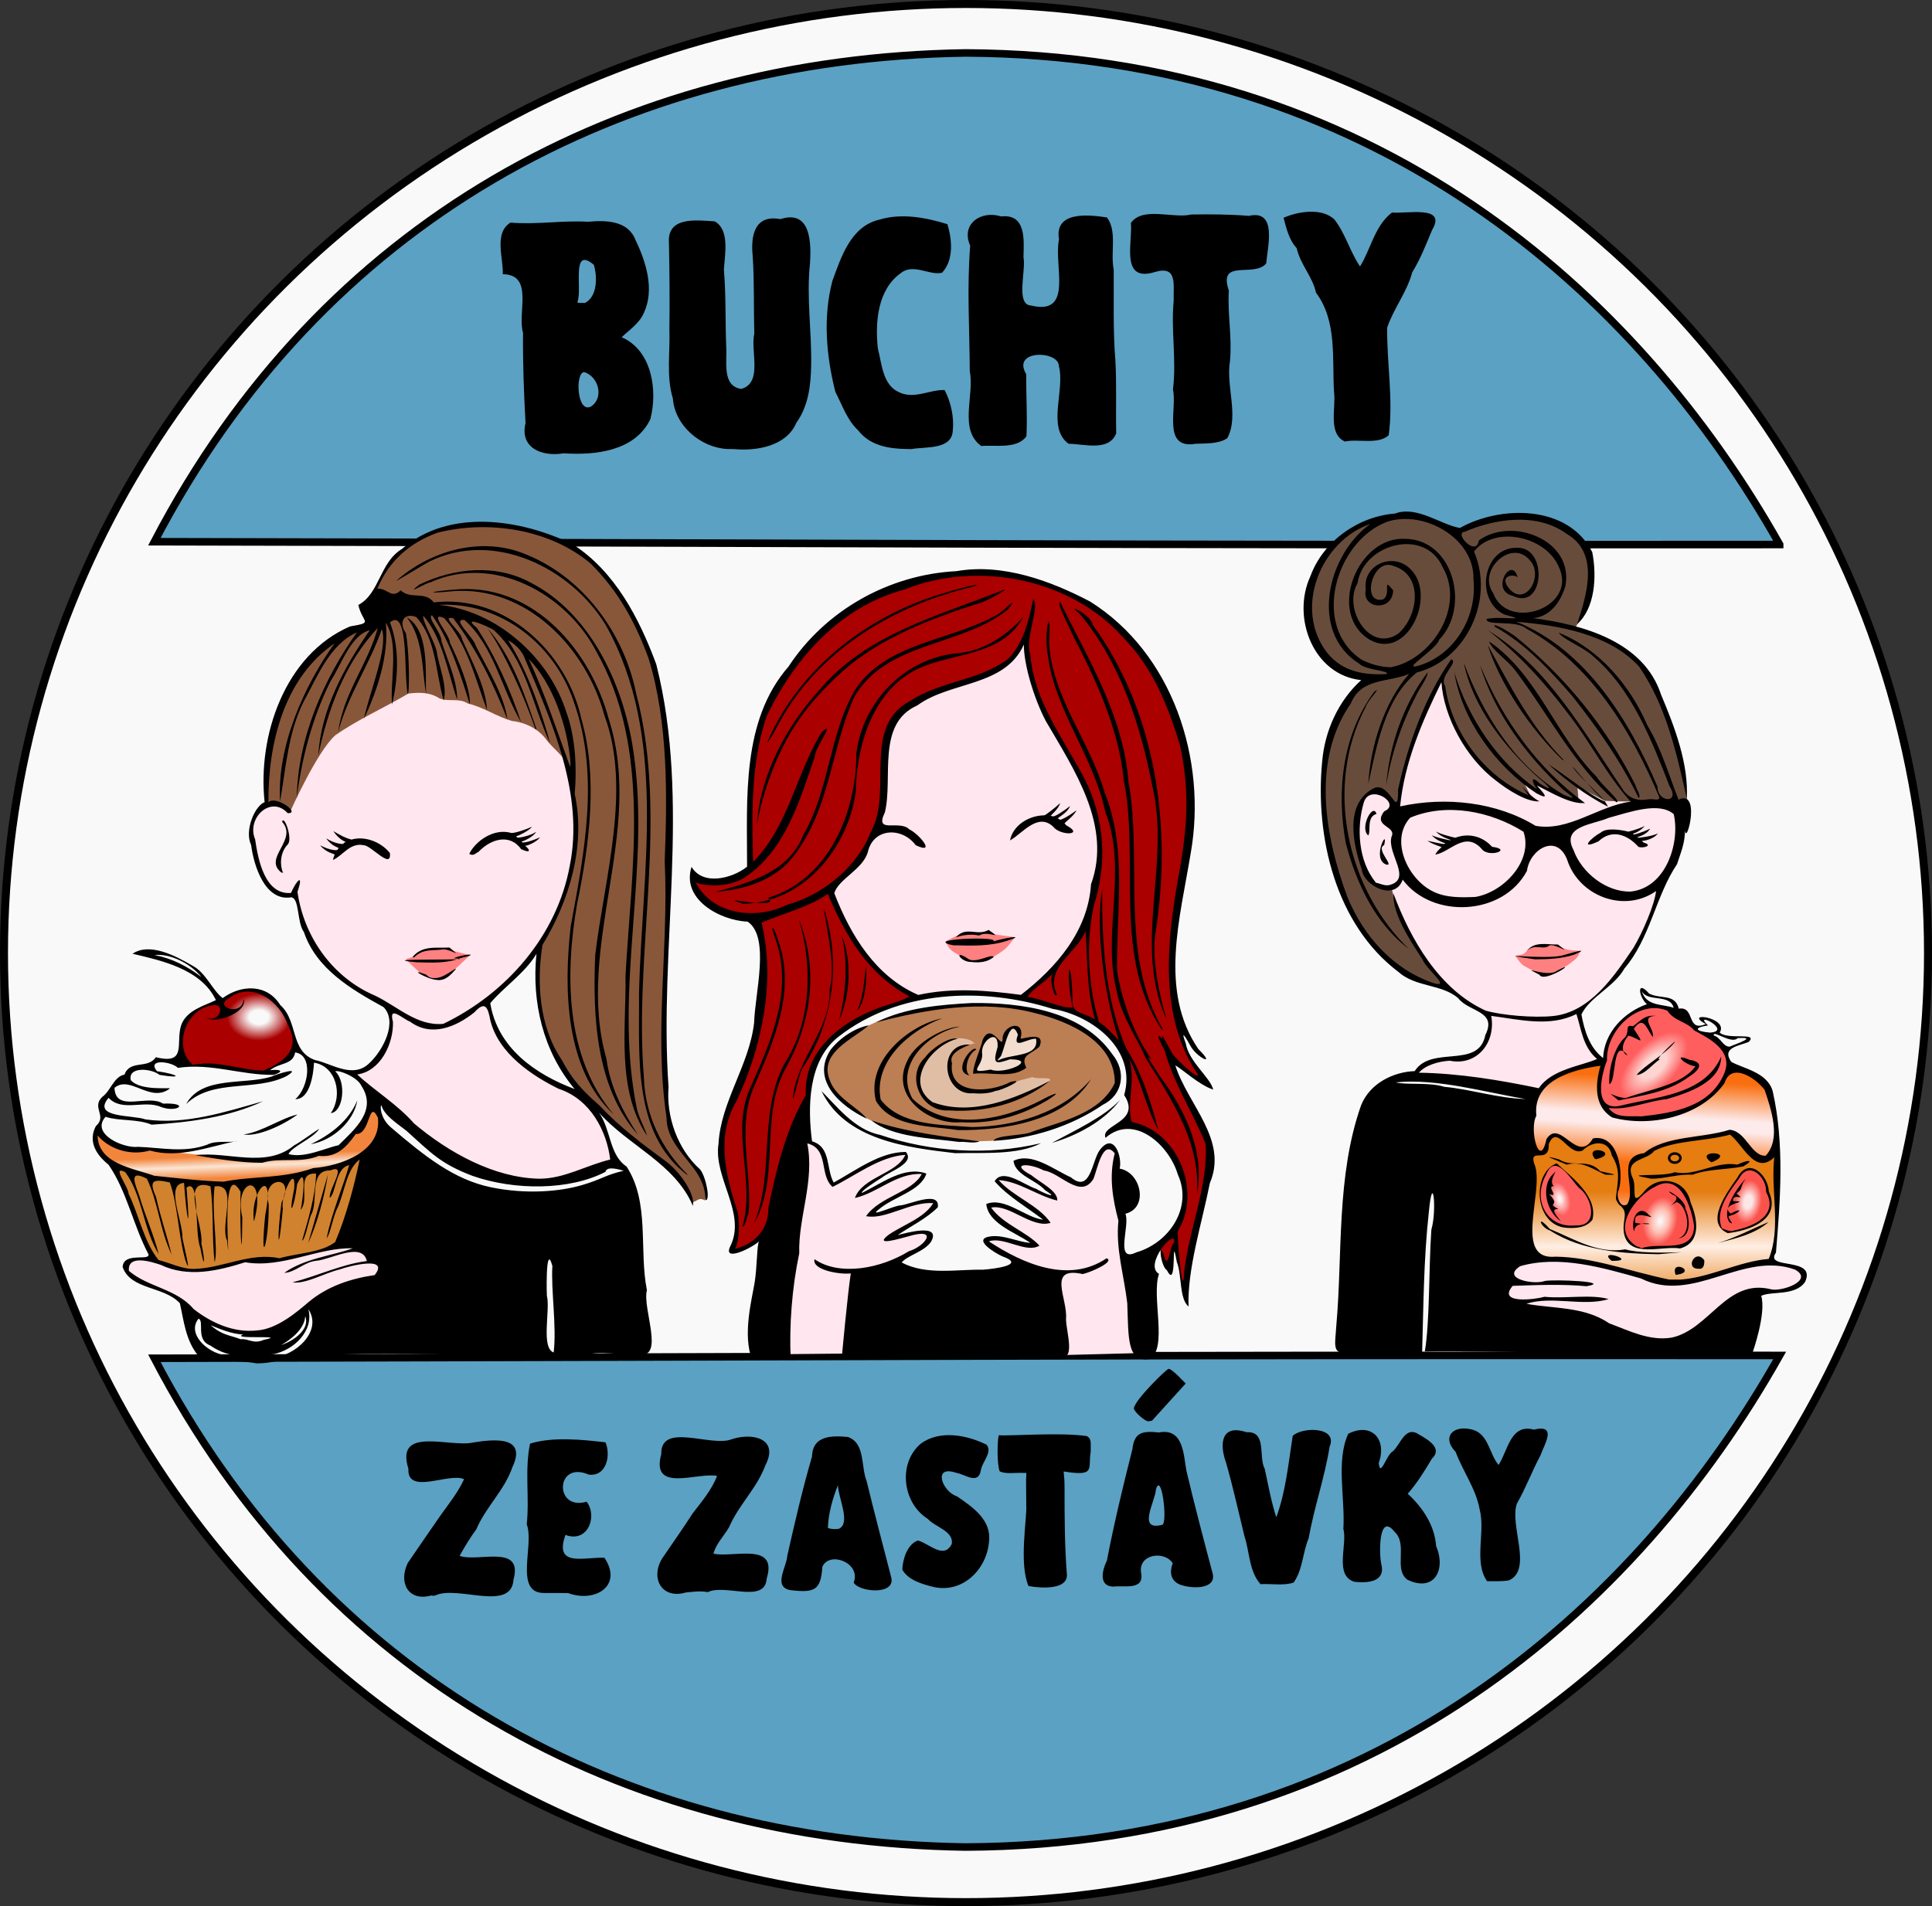
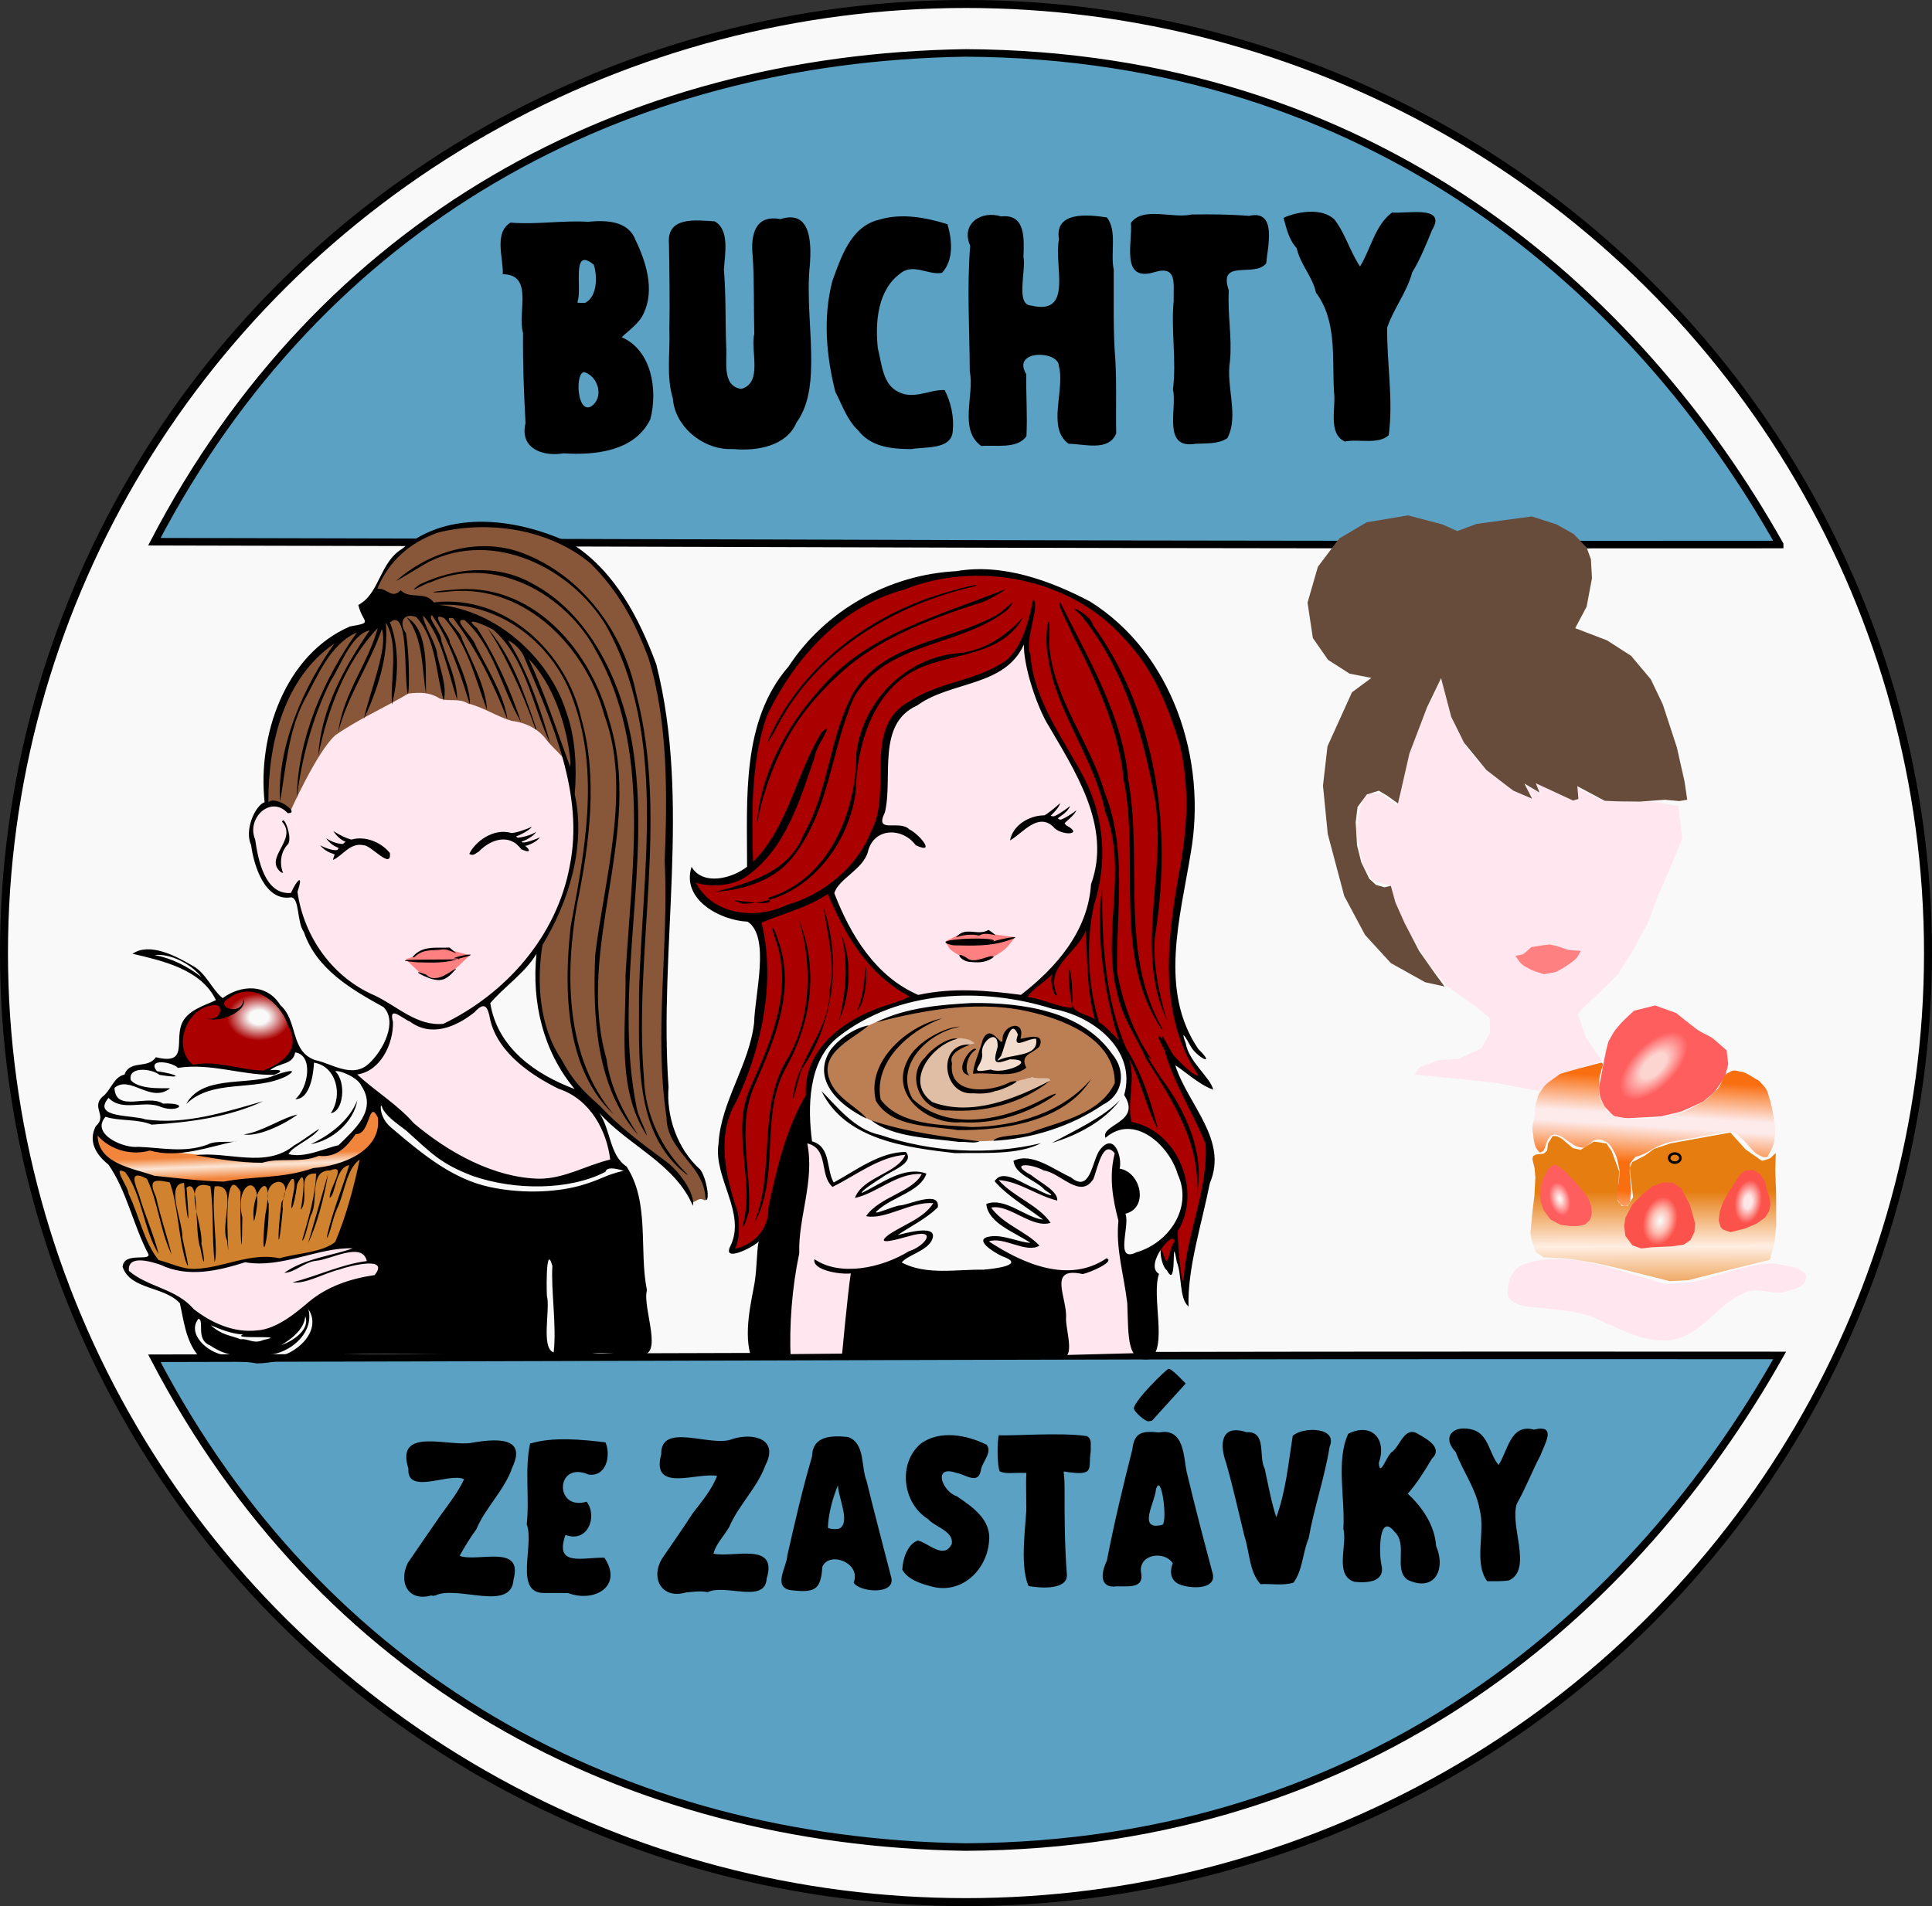
<svg xmlns="http://www.w3.org/2000/svg" xmlns:ns1="http://www.inkscape.org/namespaces/inkscape" xmlns:ns2="http://sodipodi.sourceforge.net/DTD/sodipodi-0.dtd" xmlns:xlink="http://www.w3.org/1999/xlink" ns1:version="1.2.2 (732a01da63, 2022-12-09)" ns2:docname="buchty-ze-zastavky.svg" xml:space="preserve" viewBox="0 0 960.54 947.917">
  <rect x="0" y="0" width="960.54" height="947.917" fill="#333333" stroke="none" />
  <ns2:namedview ns1:current-layer="svg5" ns1:cx="3057.1198" ns1:cy="2177.3122" ns1:deskcolor="#d1d1d1" ns1:document-units="mm" ns1:pagecheckerboard="0" ns1:pageopacity="0" ns1:showpageshadow="2" ns1:window-height="1027" ns1:window-maximized="1" ns1:window-width="1920" ns1:window-x="-8" ns1:window-y="-8" ns1:zoom="1.8913227" bordercolor="#000000" borderopacity=".25" pagecolor="#ffffff" showgrid="false" />
  <defs>
    <linearGradient ns1:collect="always" id="k">
      <stop offset=".167" stop-color="#a00" stop-opacity="0" />
      <stop offset=".558" stop-color="#a00" />
    </linearGradient>
    <linearGradient id="j">
      <stop offset=".64" stop-color="#f2853c" />
      <stop offset=".814" stop-color="#fbe5d4" />
      <stop offset=".962" stop-color="#f2853c" />
    </linearGradient>
    <linearGradient id="i">
      <stop offset=".244" stop-color="#a00" stop-opacity="0" />
      <stop offset="1" stop-color="#a00" />
    </linearGradient>
    <linearGradient id="h">
      <stop offset="0" />
      <stop offset="1" stop-opacity="0" />
    </linearGradient>
    <linearGradient id="g">
      <stop offset=".128" stop-color="#e57d11" />
      <stop offset=".497" stop-color="#ffeee3" />
      <stop offset=".88" stop-color="#e57e13" />
    </linearGradient>
    <linearGradient id="f">
      <stop offset=".097" stop-color="#fdeaea" />
      <stop offset=".75" stop-color="#f96e0f" />
    </linearGradient>
    <linearGradient id="e">
      <stop offset=".231" stop-color="#fce6e6" />
      <stop offset=".75" stop-color="#fb534c" />
    </linearGradient>
    <linearGradient id="d">
      <stop offset=".037" stop-color="#f8f8f8" stop-opacity=".997" />
      <stop offset=".466" stop-color="#fdbfb4" stop-opacity=".996" />
      <stop offset=".95" stop-color="#fb534c" />
    </linearGradient>
    <linearGradient id="c">
      <stop offset="0" />
      <stop offset="1" stop-opacity="0" />
    </linearGradient>
    <linearGradient id="b">
      <stop offset=".076" stop-color="#fef1f0" />
      <stop offset=".617" stop-color="#ff5e5e" />
    </linearGradient>
    <linearGradient id="a">
      <stop offset=".28" stop-color="#fcd5d1" />
      <stop offset=".756" stop-color="#ff5e5e" />
    </linearGradient>
    <linearGradient xlink:href="#f" id="r" x1="828.294" x2="826.472" y1="557.951" y2="586.229" gradientTransform="translate(19.055 20.457)" gradientUnits="userSpaceOnUse" spreadMethod="reflect" />
    <linearGradient xlink:href="#g" id="l" x1="844.384" x2="844.566" y1="583.054" y2="657.137" gradientTransform="translate(19.055 20.457)" gradientUnits="userSpaceOnUse" />
    <linearGradient xlink:href="#j" id="t" x1="134.162" x2="132.874" y1="607.096" y2="572.732" gradientTransform="translate(19.055 20.457)" gradientUnits="userSpaceOnUse" />
    <radialGradient xlink:href="#a" id="m" cx="824.365" cy="528.983" r="32.101" fx="824.365" fy="528.983" gradientTransform="matrix(.316 .314 -.616 .62 906.606 -36.346)" gradientUnits="userSpaceOnUse" />
    <radialGradient xlink:href="#b" id="n" cx="775.695" cy="599.34" r="12.792" fx="775.695" fy="599.34" gradientTransform="matrix(.617 -.163 .274 1.036 151.69 122.216)" gradientUnits="userSpaceOnUse" spreadMethod="pad" />
    <radialGradient xlink:href="#c" id="o" cx="775.695" cy="599.34" r="12.792" fx="775.695" fy="599.34" gradientTransform="matrix(.617 -.163 .274 1.036 151.692 122.212)" gradientUnits="userSpaceOnUse" />
    <radialGradient xlink:href="#d" id="p" cx="824.487" cy="606.211" r="17.61" fx="824.487" fy="606.211" gradientTransform="matrix(.484 .123 -.179 .705 553.937 98.893)" gradientUnits="userSpaceOnUse" />
    <radialGradient xlink:href="#e" id="q" cx="869.34" cy="601.422" r="12.867" fx="869.34" fy="601.422" gradientTransform="matrix(.675 .118 -.193 1.101 417.457 -146.658)" gradientUnits="userSpaceOnUse" />
    <radialGradient ns1:collect="always" xlink:href="#k" id="s" cx="147.786" cy="524.094" r="28.513" fx="147.786" fy="524.094" gradientTransform="matrix(1 0 0 .735 0 141.083)" gradientUnits="userSpaceOnUse" />
  </defs>
  <g transform="translate(-19.055 -20.457)">
    <ellipse cx="499.325" cy="494.416" fill="#f9f9f9" fill-rule="evenodd" stroke="#000" stroke-width="3.969" rx="478.286" ry="471.974" style="font-variation-settings:normal" />
    <path fill="#5ba1c3" fill-rule="evenodd" stroke="#000" stroke-width="3.754" d="M903.855 694.522c-375.644-.236-423.961.612-808.056 1.403 83.021 159.009 232.046 240.522 403.327 243.071 202.408-.984 333.754-118.491 404.729-244.474ZM903.855 291.255c-375.644.236-423.961-.612-808.056-1.403C178.819 130.843 327.844 49.33 499.125 46.781c202.408.984 333.754 118.491 404.729 244.474Z" />
    <path fill="#ffe6ef" d="m710.935 461.169-9.525-2.91-5.027-8.731-2.91-16.404 1.852-10.319 1.058-5.027 3.969-2.91 5.292.265 7.938 5.821 1.587-3.969 3.969-20.637 6.615-17.462 10.583-21.96 2.117 8.996 1.587 9.26 3.44 8.202 5.556 10.054 9.26 10.319 9.525 7.408 13.494 6.615-3.969-6.879 8.202 4.498-3.44-5.821 21.431 8.731-1.058-6.35 14.023 6.879 23.812.265 13.229 2.117 1.852 16.404-7.144 17.198-5.292 11.906-4.498 12.435-8.202 15.081-6.879 10.848-11.642 11.377-5.821 5.292-2.381 3.175 3.969 11.377 7.938 11.906-18.785 5.556-12.7 9.26-21.96-4.233-39.688-3.969 2.646-3.704 9.26-3.44 10.319-.794 10.848-5.027 4.498-7.673-.265-7.408-4.763-4.233-16.933-12.171-9.525-11.906-10.054-16.14-6.35-15.081zM852.289 658.707c7.852-.154 15.486-2.073 22.813-4.81 8.781-2.178 17.615-5.583 26.795-4.983 5.071 1.246 11.458.927 14.929 5.468 1.183 6.393-6.96 7.482-11.453 8.724-5.905.86-11.798-2.147-17.694-.305-9.314 3.367-15.772 11.411-23.413 17.316-5.551 4.302-12.239 7.582-19.451 6.954-10.475-.253-19.832-5.55-29.264-9.491-9.306-5.172-20.232-5.481-30.556-6.715-5.471-.501-13.084-.554-16.115-5.703-.994-6.471 1.785-14.357 8.676-16.229 9.838-3.361 20.605-2.696 30.677-.825 12.578 2.769 24.855 6.706 37.144 10.501 2.274.63 4.61.346 6.913.098z" />
    <path fill="#684c3b" d="m710.563 460.986 2.245 8.232 4.49 10.103 7.263 13.994 7.805 11.113 4.895 6.615-9.657-2.117-17.066-9.525-12.832-14.023-10.319-19.315-8.202-30.824-2.381-24.077 2.249-19.579 12.171-26.855 9.657-7.144-10.848-2.117-10.716-6.879-7.541-10.848-2.646-17.595 5.159-17.859 10.583-14.023 13.626-8.07 20.637-3.44 17.066 4.498 7.408 3.307 9.525-3.572 27.517-3.704 12.303 3.969 8.467 4.763 6.482 6.747 2.117 5.821.529 9.393-2.646 14.155-5.689 10.716 15.875 6.085 11.906 7.673 9.79 11.642 5.953 12.435 7.011 21.431 3.836 17.066 1.323 8.996-3.969.661-7.144-.661-12.435.926-11.245-.132-6.218-.265-13.626-7.276.529 6.35-2.646.794-18.521-8.599 1.852 4.63-7.541-4.498 3.836 7.541s-8.731-3.704-9.26-3.969c-.529-.265-13.494-10.319-13.494-10.319l-11.113-13.626-6.35-12.832-5.027-19.182-7.011 14.552-8.731 22.886-4.63 20.373-1.058 4.498-5.292-3.836-4.233-2.514-5.953 1.852-4.63 6.218-.926 7.541.661 11.509 2.117 8.467 3.969 8.202 3.307 3.043 4.233 1.191z" />
    <path fill="url(#l)" fill-rule="evenodd" d="m791.011 585.4-2.292 3.695-.468 3.555-1.731 1.543-3.742.374-1.497.795-.374 1.543 1.076 4.35.421 4.724-.468 9.074-.889 7.063-1.123 11.646.655 3.555 1.964 5.659 3.882 2.76 5.847.234 7.296.515 12.582 2.058 11.132 2.526 25.959 6.501 9.121-.468 20.86-5.285 19.691-4.864 2.385-8.466.842-8.419-.047-15.762-.421-11.599.234-8.887-2.713 2.619s-3.929 1.497-4.303 1.216c-.374-.281-7.998-5.613-7.998-5.613l-7.53-8.372-29.747 5.379-8.185 2.76-4.677 3.368-6.221 3.227-1.169 2.853.374 4.303 1.263 10.29-2.723 4.334h-2.91l-2.022-2.552.699-14.646-3.704-10.054-2.646-3.836-6.151-.935-4.256 2.619-2.385 1.497-3.835-.842-5.472-4.63-2.339-1.263z" />
    <path fill="url(#m)" d="M852.376 524.222c-3.492-1.247-6.985-2.495-10.477-3.742-3.492.873-6.985 1.746-10.477 2.619-2.802 2.663-5.797 5.142-8.148 8.235-1.999 2.036-3.101 4.701-4.574 7.106-1.905 6.954-2.925 14.103-4.348 21.163-.694 2.082.056 4.199.25 6.303.522 1.689 1.527 3.232 2.234 4.865 1.499 1.565 2.999 3.131 4.498 4.696 2.709.36 5.375 1.375 8.131 1.014 5.159-.317 10.34-.478 15.485-.893 3.364-.847 6.811-1.445 10.123-2.446 3.539-1.612 7.146-3.116 10.643-4.796 1.965-1.762 4.18-3.294 5.986-5.203 1.617-2.35 3.382-4.63 4.907-7.023.53-2.164 1.232-4.315 1.657-6.487-.258-2.281-.516-4.561-.775-6.842-2.497-2.104-4.875-4.381-7.446-6.377-2.924-1.684-6.168-2.872-8.729-5.119-2.995-2.339-6.012-4.651-8.94-7.074z" />
    <path fill="url(#n)" fill-rule="evenodd" d="M792.38 599.536c-1.538.445-2.797 1.398-3.786 2.638-.97 1.639-1.807 3.371-2.669 5.074-.472 1.837-1.068 3.72-1.148 5.627.072 1.874-.205 3.816.493 5.603.391 1.231.633 2.537 1.17 3.705 1.164 1.575 2.262 3.199 3.476 4.737 1.775.872 3.474 1.955 5.299 2.69 2.288.288 4.572.684 6.887.579 1.742.114 3.429-.396 5.091-.849.826-.985 2.213-1.626 2.582-2.906.417-1.286.906-2.583.584-3.951.039-1.788-.509-3.442-1.268-5.039-.532-1.82-1.868-3.164-3.013-4.614-2.641-3.245-5.447-6.361-8.403-9.322-1.592-1.531-3.529-2.65-5.293-3.972z" />
    <path fill="url(#p)" d="m845.875 608.459-5.426 2.011-4.724 3.789-5.145 5.238-3.414 6.501-.608 4.163.608 4.911 3.508 4.724 4.397 1.544 5.192-.608 10.103-.468 5.847-.842 3.321-2.339 1.964-3.976.281-4.397-2.526-9.027-4.443-8.419-4.163-2.619z" />
    <path fill="url(#q)" d="M886.707 602.566c-.828.696-1.756 1.299-2.521 2.052-1.8 2.759-3.682 5.468-5.429 8.26-.997 1.805-2.096 3.563-3.029 5.397-.53 1.555-1.148 3.088-1.624 4.656-.177 1.484-.443 2.975-.564 4.454.365 1.141.642 2.333 1.062 3.442.515.469.882 1.167 1.629 1.275 1.087.345 2.168.811 3.258 1.08 2.29-.581 4.609-1.071 6.88-1.71 1.944-.821 3.933-1.559 5.848-2.433 1.475-1.06 3.012-2.06 4.448-3.156.623-1.036 1.311-2.044 1.893-3.097.22-1.104.581-2.199.715-3.309-.151-1.156-.144-2.348-.396-3.481-.591-1.701-1.373-3.345-1.674-5.133-.256-.964-.372-1.987-.715-2.914-.781-1.162-1.498-2.387-2.318-3.511-1.085-.718-2.169-1.436-3.254-2.154-1.403.094-2.806.187-4.209.281z" />
    <ellipse cx="851.72" cy="596.367" fill="none" stroke="#000" stroke-width="1.265" rx="2.805" ry="2.267" style="font-variation-settings:normal" />
    <path fill="url(#r)" fill-rule="evenodd" d="M815.145 548.918c-6.822 1.803-13.729 3.481-20.436 5.592-2.524 2.042-5.548 3.59-7.748 5.953-1.497 2.181-3.417 4.161-3.723 6.909-1.102 2.737-1.005 5.655-1.281 8.527-.579 2.72-1.479 5.425-.734 8.209.364 3.331.579 7.161 3.379 9.43 2.734-.143 2.651-3.606 3.648-5.519.787-1.802 2.322-3.869 4.55-3.252 2.935.536 5.188 2.938 7.728 4.415 1.549 1.318 3.686 1.927 5.615 2.043 2.248-.527 3.583-2.539 5.398-3.683 1.779-.59 3.504-.604 5.131.412 2.506.711 3.853 3.287 4.971 5.461 1.6 2.746 1.908 6.021 2.609 9.059.016 3.84-.58 7.603-1.243 11.369-.45 1.765.377 3.671 1.394 5.056.919 1.357 3.209 2.034 4.281.555 1.349-1.234.719-3.465 1.232-5.12.432-4.423-.981-8.853-.539-13.308-.528-2.282 1.578-3.589 2.747-5.243 3.101-.788 5.95-2.129 8.596-3.92 2.709-1.468 5.637-2.71 8.613-3.483 9.839-1.757 19.678-3.515 29.517-5.272 1.968.513 3.912 1.068 5.223 2.739 3.075 2.374 5.162 5.829 8.097 8.28 1.782.847 3.44 2.257 5.529 1.703 1.568-2.809 3.41-5.537 3.627-8.842.378-2.992.577-5.979-.181-8.932-.57-4.603-1.553-9.113-3.041-13.509-.447-2.775-2.806-4.632-4.532-6.652-2.722-1.371-5.186-3.446-8.077-4.358-2.163-.171-4.512-1.554-6.396.091-1.866.569-2.896 1.947-3.494 3.742-1.041 2.212-1.916 4.546-4.015 5.984-2.356 2.225-4.562 4.655-7.618 5.921-3.455 1.926-6.83 4.039-10.729 4.942-3.955 1.124-8.07 1.738-12.112 2.453-6.331.307-12.773.3-18.974-.898-1.998-1.453-4.482-2.453-5.347-4.964-1.073-2.167-3.066-4.079-2.585-6.675.031-3.638-.544-7.352.855-10.82-.02-1.366 2.01-3.89.067-4.395z" />
    <path fill="#ff8080" fill-rule="evenodd" d="M772.472 495.843c1.391-.429 3.024-.326 4.245-1.143 1.266-1.01 2.46-2.105 3.63-3.224 3.073-.501 6.153-1.053 9.252-1.326 1.669.372 3.335.804 4.986 1.259 1.056.375 4.115 1.616 5.302 1.561l5.087.367c-.957 1.417-.994 2.627-2.85 4.266-1.856 1.639-5.147 3.982-8.054 5.449-1.111.802-2.432 1.022-3.753 1.22-1.223.221-2.447.442-3.67.663-2.042-.718-4.152-1.273-6.149-2.1-1.613-.97-3.504-1.691-4.848-2.897-1.344-1.205-2.119-2.731-3.178-4.096z" />
-     <path d="M844.377 694.054c-19.368-.838-38.894-.749-57.487-1.092-18.233-.078-42.708-.808-59.449-.446 2.541-14.93 1.904-41.578 3.254-60.542 2.822-9.691.737-30.252-1.303-8.352-2.557 23.207-2.624 46.968-3.29 69.277-13.32.083-26.393 1.088-37.998.199-6.923.798-5.166-4.837-4.671-13.38 3.179-35.548-.086-74.411 12.325-109.627 4.369-10.845 15.874-16.557 26.642-16.97 8.325-13.061 31.785-.816 35.104-17.86 6.124-12.28-8.066-11.311-13.572-18.515-8.294-7.003-21.15-5.293-29.693-13.001-31.236-23.647-41.42-67.211-37.846-104.507 1.276-15.282 8.053-30.281 19.415-40.56-23.837-2.501-34.733-31.207-25.265-51.648 6.419-17.588 23.952-29.785 42.051-31.177 10.91-4.091 22.734 5.557 32.272 7.161 20.39-11.398 53.919-11.526 65.813 12.009 2.384 12.159 1.364 27.998-7.551 35.86 4.772-14.484 11.356-35.282-5.147-44.934-14.93-10.9-36.057-7.419-50.738-1.016-5.568.337 5.734 12.9 7.041 4.316 16.194-11.989 47.405-.467 43.04 22.693-2.351 7.68-7.284 15.057-15.987 15.925 24.809 3.23 55.011 11.638 63.611 38.193 6.842 16.165 13.707 34.529 12.731 51.513-5.188-23.153-10.388-46.238-23.678-65.571-15.107-16.614-40.97-20.613-61.021-22.348 34.654 14.051 55.972 48.863 70.166 82.053-.154 7.839 11.459 8.578 6.032-.102-9.035-23.214-18.627-48.185-38.031-64.791-4.711-4.49-14.681-8.136-17.187-11.749 20.5 8.234 35.786 26.743 44.094 46.075 6.913 11.467 10.728 24.881 15.543 36.983 12.437-5.912 2.196 29.131 3.261 11.872.099 9.048-1.075 11.347-4.025 20.21-10.744 16.03-13.215 36.639-26.144 51.874-5.178 9.267-17.422 14.263-21.392 22.909 1.454 7.825 3.94 16.446 10.788 21.642.478-12.612 10.335-22.749 21.758-26.788-4.095-3.542-5.295-12.548 1.097-5.281 5.775 2.938 12.854-.113 14.784 7.504 8.299-1.323 3.576 11.868 13.374 7.671-11.657-6.459 11.73-3.341 6.948 4.224 4.035 3.845 19.478-.42 14.399 4.658-4.855 2.001-13.565 2.756-8.703 9.845 5.461 3.248 17.919 5.091 20.634 14.574 5.909 26.03 3.86 54.062 1.628 80.385-6.088 8.728 20.477 1.715 14.465 14.573-4.921 7.106-16.591 4.408-21.78 6.875 2.608 8.738-4.238 28.046-4.238 28.046s1.555.643-8.96.59c-10.516-.052-23.715.918-37.11.549zm5.867-8.413c18.752-4.101 27.175-29.371 49.031-24.073 5.048 1.57 22.005-4.272 12.25-9.722-26.09-9.449-50.636 17.317-76.611 4.402-19.175-5.428-40.579-11.698-60.024-6.132-9.958 6.354 7.158 9.418 12.229 7.371 4.75-.878 34.012.32 20.735 2.615-11.869-1.127-25.096-.58-36.733-.183-8.012 9.404 11.776 6.658 15.82 5.434 10.312 1.058 23.431-1.391 31.884 1.165-12.587 3.845-28.291-1.79-40.887 2.313 12.723 2.436 28.984 1.274 41.07 9.695 10.054 3.7 20.124 8.976 31.236 7.116zm4.32-28.828c15.06-1.138 29.129-9.094 43.862-10.283 6.37-15.768.81-33.787 2.768-50.56-9.572 9.187-15.519-6.348-22.037-11.278-12.122 3.458-27.055 2.698-37.66 8.091-3.644 4.974-14.764 3.668-10.895 13.102 2.668 4.63-1.488 15.505 5.578 7.47 7.142-9.265 21.163-6.667 23.406 5.133 3.521 8.017 5.446 19.903-5.229 22.823-9.22-1.475-25.14 5.068-27.844-7.241-1.288-7.158 2.851-10.468-2.348-14.422-.595-.453-.658-1.038-1.241-1.858-.583-.82-.466-1.792-.366-2.611 1.07-8.701 2.154-12.998-2.158-20.156-1.537-8.039-9.97-7.097-14.557-2.383-7.068 3.09-12.651-13.795-16.795-3.116.403 10.785-10.994.252-6.684 11.073 3.946 13.654-10.927 46.887 10.131 44.81 18.717.253 37.38 7.499 56.477 11.389l5.591.017zm-2.395-2.337c-3.138-8.337 11.612-1.421-0 0zm11.391-3.077c-6.962.225-1.725-10.282 2.804-4.255.166 1.893-.22 4.711-2.804 4.255zm-43.272-3.921c-7.735-6.651 14.139.323-0 0zm23.267-3.284c-17.213-.342-37.905-1.489-53.892-11.838-4.584-1.203-7.342-8.879-.065-.714 12.238 5.031 23.938 12.552 37.517 10.13 11.669 3.481 44.97-.146 16.44 2.422zm29.575-5.56c8.658-2.557 17.394-7.243 25.232-10.453-7.001 6.109-16.696 8.199-25.232 10.453zm4.937-4.929c-11.681-5.088-.486-20.162 4.754-27.589 5.574-10.627 15.306-1.365 15.647 6.874 6.354 14.197-9.794 19.446-20.401 20.715zm3.62-1.449c8.912-1.833 21.828-7.261 15.429-19.037.339-7.325-8.397-15.754-13.265-6.957-5.125 7.086-12.425 16.301-8.71 25.044 2.083.789 4.133 1.937 6.546.951zm-2.771-3.95c-4.961-6.732 7.036-20.995 8.11-21.732-3.615 4.842-.781 4.465-4.648 7.431 5.424 4.303-2.155-.9-1.706 3.758 10.25.282-7.593 1.025-1.143 6.221 6.513-3.583 4.925-.247-.981 1.245-.6 1.212 3.58 5.022.368 3.077zm-81.437 2.71c-15.717-1.511-16.974-27.286-4.48-32.03 7.639 7.019 20.54 16.523 17.781 28.015-3.153 4.168-8.581 4.374-13.301 4.015zm4.891-1.149c12.022.623 8.036-14.406 1.647-18.71-4.059-4.32-11.776-17.856-16.275-6.508-6.972 12.263.182 26.71 14.627 25.217zm-7.314-2.028c-7.528-5.39-9.375-16.435-4.966-22.319 6.101-6.743-2.306 2.53 1.675 4.819-4.596-.309 3.291 6.035-2.56 3.954 6.445 6.548-2.013 3.79 4.663 7.496-4.826-.592.113 4.363 1.188 6.05zm44.842-21.227c-16.93-3.051 5.946-.604 11.842-3.227 9.94 2.369 20.501-5.718 31.08-3.756 4.835-2.348 9.184-2.778 2.925.892-8.235 1.686-17.188 1.161-25.302 4.15-6.998-.51-13.601 2.075-20.545 1.941zm-22.764-2.005c-6.7-3.043-11.675-6.918-19.153-4.976-4.756-2.094-14.575-5.601-3.84-2.615 6.851 4.38 14.49-.795 20.478 5.871 3.58.96 12.078 2.145 2.514 1.72zm52.795-6.099c-9.496-6.702 13.439-5.288 0 0zm-58.275-2.192c-4.57-6.859 11.593-3.19 2.874.075-.842.069-2.315 1.144-2.874-.075zm24.084 44.722c8.764-2.884 25.201 3.082 25.581-10.822-1.254-9.017-6.67-26.689-19.094-19.787-10.357 5.078-22.926 21.83-9.229 29.96.853-.149 1.968 1.168 2.742.649zm17.827-4.766c7.595-2.528 3.855-17.314-1.08-17.965-8.909 5.132 4.917-1.759-1.899-3.736-6.352-4.662 7.025 2.219 6.373 6.944 2.298 4.327 3.141 14.145-3.395 14.757zm-22.097-3.279c-1.942-6.168 2.238-14.191 7.45-8.27 4.961 3.52-8.773-4.215-6.745 3.941 15.869 2.129-.525-3.16-.705 4.329zm-3.382-13.669c4.91-7.986-6.278-23.625 8.384-25.399 10.645-8.807 28.751-7.267 42.473-11.621 8.194.51 10.59 13.208 17.957 12.904 7.769-8.352 2.8-22.93-.549-32.824-4.665-6.082-16.636-13.818-19.93-3.262-11.958 16.865-37.132 22.126-55.866 17.034-9.204-5.686-8.356-16.652-5.797-25.696-13.666 1.888-33.833 7.163-31.863 24.835-3.821 6.888 1.756 27.351 5.007 11.664 6.926-10.77 15.245 12.941 23.143-.366 12.711-2.334 15.413 17.228 12.795 25.665-1.535 2.534.59 9.586 4.247 7.067zm6.985-43.676c16.297-1.762 34.349-4.857 41.205-21.343 4.941-11.655-8.421-17.872-14.94-21.424-3.691-4.504-9.767-4.425-13.34-9.816-14.316-5.86-30.553 9.715-29.987 24.756-3.109 7.855-6.958 25.612 6.85 22.483 17.578-4.473 41.594-5.229 49.916-24.408-.006 12.71-16.423 18.033-27.061 21.173-9.597.963-19.779 5.706-28.835 4.376 3.557 5.462 10.853 3.807 16.191 4.203zm-11.309-7.937c-7.66-6.35-2.868-1.514 3.597-1.192 11.185-4.142 28.375-6.575 34.617-15.836-4.63-.182-12.086-6.957-3.108-3.229 7.861 1.3 5.412 5.105-.731 8.891-9.55 7.08-23.023 9.079-34.374 11.366zm-4.61-8.091c-.467-8.174 2.692-17.83 6.895-22.406 4.111-3.178.042-7.549 4.902-6.398 4.302-3.153 5.815-5.722 11.407-5.15-8.358.248-.565 6.308-1.572 10.514-3.111-3.996-4.535-11.169-9.428-4.072 6.064 9.309 3.036 4.927-2.657 3.363-4.287 4.815-3.004 9.222-.432 9.783-7.962-9.623-5.32 13.351-9.114 14.365zm13.569-4.557c3.092-4.094 13.926-10.117 18.67-15.949 3.075-3.66-10.909 9.287-7.026 8.132-3.791 2.313-7.143 7.407-11.644 7.817zm-55.284 11.916c-19.45-3.19-44.195-10.392-64.401-8.249 5.006 1.39 16.724-.17 24.059 2.21 12.629 1.089 26.951 5.801 40.342 6.038zm6.672-5.344c6.336-9.481 21.235-11.054 28.972-14.547-7.116-5.856-7.875-15.116-10.28-22.364-13.176 6.682-28.408 2.725-42.345.936 2.4 13.429-7.275 25.027-20.565 22.298-5.763.292-12.36 2.324-15.411 5.97 19.837.28 40.222 3.66 59.63 7.707zm94.87-20.67c4.221-1.743 13.939-4.977 3.946-4.234-2.933 3.23-12.641-4.466-11.809-1.298 3.361.841 4.544 5.613 7.862 5.531zm-9.691-6.983c11.477-.874-9.15-11.316-1.088-3.578-7.399 1.126-6.337 2.968 1.088 3.578zm-78.073-8.246c18.462-1.929 30.258-19.676 39.951-33.917 4.846-8.212 10.506-21.539 11.245-28.246-15.973 11.246-38.573 2.424-44.271-15.751-5.236-13.162-18.556-4.913-19.912 5.683-11.841 22.432-47.081 24.135-61.795 4.411-3.995 11.187-19.573 2.759-20.366-5.148-4.382-12.769-8.493-32.148 5.384-39.987 8.289-5.224 12.923 16.634 12.691.302 5.02-22.783 13.139-45.626 26.387-64.74 4.087 1.315-6.377 8.544-2.983 13.177 3.2 23.331 19.685 45.077 41.418 54.428-7.455-10.072-.021.478 5.484 3.001-5.978.567-15.676-5.559-21.63-10.282-15.155-11.409-26.004-31.934-27.117-48.967-9.57 19.416-18.408 39.933-20.549 61.78 22.859-5.018 48.045-2.102 67.34 9.66 16.627 3.023 31.269-9.978 47.301-11.999-12.687-14.268-19.431-28.827-30.967-43.588-11.485-15.362-25.026-30.118-39.975-41.628 29.825 18.314 47.49 50.345 66.757 78.7 2.896 4.82 7.606 6.212 12.099 5.433 4.151-.72 5.964 1.067 6.363-1.034-13.934-32.991-34-66.432-66.203-83.976-5.226-4.463-19.984-1.073-19.747-4.75 6.716-1.741 23.004 1.557 8.692-2.306-14.843-7.384-10.463-34.007 7.042-33.115 14.856.233 12.945 31.467-2.657 23.881-11.633-2.671-.344-20.592 2.403-9-.944-1.919-9.16-1.593-4.874 4.579 8.141 11.14 18.205-5.154 11.086-13.044-8.935-11.403-26.502 4.692-18.4 16.097 7.144 19.504 42.933 7.072 32.343-13.672-6.853-14.85-31.99-19.948-41.852-6.966 10.217 23.593-3.542 53.726-28.43 60.129-16.046 12.818-20.084 37.239-24.135 55.48 1.102-19.035 7.994-40.834 20.283-54.767-10.432 4.381-23.768 1.853-28.968 14.699-19.587 28.219-12.984 65.97-1.64 96.412 7.937 19.045 22.236 35.617 42.688 42.629 9.424 2.922-4.003-7.32-5.4-11.742-6.395-9.714-14.986-22.752-14.449-32.732 8.418 22.503 22.588 47.678 45.903 58.215 8.048 2.297 23.605 3.647 33.46 2.662zm-6.797-20.538c-10.935-5.72 3.627 1.87 8.808-2.021 11.927-6.233-6.422 6.553-8.808 2.021zm-2.208-7.658c-24.876-3.673 4.043.28 13.408-1.871 4.079-1.109 15.257-4.47 6.019-.444-6.211 2.025-12.947 2.306-19.427 2.315zm-4.342-3.755c3.721-5.563 10.574-3.458 15.73-3.615 7.767 5.862-.421-.204-4.08.367-3.336 2.956-7.551-1.501-11.65 3.249zm-57.867-1.043c-17.343-12.722-27.009-34.03-31.884-53.169-4.773-26.319-1.446-53.894 14.13-75.076 4.597-3.62-3.691 4.893-4.205 7.523-20.804 39.412-9.537 91.084 22.227 121.082l-.267-.36zm98.458-71.111c-11.068-5.805-20.371-12.644-29.62-21.127 8.898 5.609 21.344 16.082 28.523 18.695-5.809-4.299-18.255-20.361-16.105-16.874 4.647 6.615 15.008 13.884 17.202 19.307zm-13.759-1.809c-7.521-.555-17.879-7.222-21.621-8.73 3.945 4.191 6.646 7.537-.202 3.841-20.192-13.398-36.875-36.248-40.781-60.053 6.99 22.551 21.272 44.507 41.174 58.073-2.633-3.417-3.506-7.477 1.245-2.894 7.504 4.794 4.903 1.611-.538-2.75-16.914-15.152-32.741-35.387-37.194-57.379 9.514 25.958 26.014 51.937 49.735 65.811 7.144 2.905 4.321 1.007-.265-2.566-18.164-16.787-34.304-38.226-41.42-62.125 11.043 26.984 28.65 51.633 52.245 68.781l-2.377-.01zm17.992-.414c-21.371-18.569-33.902-44.052-50.79-66.191-3.636-4.602-11.198-9.67-12.501-13.76 24.135 16.461 33.13 46.988 53.572 67.428 1.74 3.393 12.711 12.535 9.718 12.522zm11.056-2.113c-9.026-18.716-20.821-35.263-32.933-50.608-9.937-11.542-23.491-26.396-38.665-34.591-1.252-2.518 7.748 2.94 10.236 4.818 24.713 19.907 45.497 45.429 59.716 73.877.357 1.788 3.12 5.633 1.646 6.503zm-125.542-5.831c1.44-19.878 8.443-40.468 20.574-56.601.295 2.508-4.597 8.666-5.822 11.847-7.227 13.849-12.538 29.926-14.752 44.755zm87.451-13.292c-15.868-15.283-30.965-37.904-37.001-57.041 11.533 20.992 21.223 40.351 37.891 57.379h-.281zm55.486 123.489c-1.76-7.203-13.12-2.619-15.882-8.395 2.233 7.799 10.431 6.373 15.882 8.395zm-98.537-55.156c14.281-2.457 28.769-18.152 23.898-32.411-16.295-10.258-38.311-14.587-56.35-6.988-10.358 11.239-1.058 30.83 11.547 36.772 6.301 3.127 14.086 2.931 20.905 2.627zm-19.986-21.051c.883-1.663 1.763-2.398 3.097-3.641.264-.246-4.087-1.246-7.016-3.247 1.508.262 7.915 1.854 8.464 1.574.206-.137.515-.376.415-.38-.234-.01-4.408-1.24-6.758-3.988 2.015 1.191 9.073 2.642 9.284 2.538.265-.13-.045-.001.226-.12.156-.068-5.443-1.577-7.268-4.213 2.011 1.355 9.411 3.145 9.567 3.087 6.369-2.387 13.284-.969 18.235 4.51 10.703 1.355-2.085 5.824-5.348.826-8.271-8.841-15.533 1.942-22.896 3.053zm97.214 18.379c17.713-1.892 24.59-24.566 21.353-38.492-7.256-6.364-21.984-.998-32.454 1.867-7.334 3.327-23.746 3.872-17.382 15.939 4.029 11.329 16.352 21.065 28.483 20.686zm3.8-22.244c-5.475-6.161-13.272-8.992-19.825-2.75-9.969 4.647-3.525-1.909 1.131-4.343 2.781-2.549 10.205-1.355 13.637-.457 0 0 3.856-.772 8.226-2.807-3.253 3.488-6.207 3.751-5.951 3.91 1.265.532.641.33.641.33s3.693-.809 7.96-2.927c-1.77 3.169-6.351 4.182-6.351 4.182s.134.11.514.368c0 0 7.114-.684 9.716-2.251-1.94 2.97-7.612 4.103-8.107 3.656.361.323.705.689.974.962 5.097 1.452-.314 3.031-2.565 2.125zM709.577 460.651c12.111-2.855-1.198-15.751 1.344-24.198 2.544-5.351-9.696-4.84-3.629-12.566 8.861-3.718-7.343-14.224-10.239-4.207-3.656 12.527-2.724 29.01 6.047 39.714 2.106.438 4.322 1.611 6.478 1.258zm-1.371-10.266c-7.498-2.819 1.231-19.021-.986-9.653-4.508 1.956 5.519 10.792.986 9.653zm-8.913-14.454c-4.457-3.794 2.43-16.54 4.117-10.708-5.134 1.474-2.607 8.755-4.117 10.708zm9.06-80.263c2.187-1.7-10.301-1.837-13.585-5.192-25.145-15.782-15.634-54.435 5.603-69.478-24.965 8.623-38.387 42.353-21.419 64.177 7.707 9.431 18.435 11.097 29.402 10.493zm2.185-3.382c20.513-3.874 37.065-30.235 25.835-49.656-8.66-19.922-39.326-12.067-42.406 7.882-7.387 12.542 6.079 35.026 20.418 24.931 10.061-8.997 12.362-29.22-2.659-33.575-10.306-4.284-16.182 19.129-5.143 16.708 4.582-2.522-.769-11.862 5.097-4.583-.158 10.829-15.762 9.382-13.599-.259-1.783-12.601 13.817-18.956 22.293-10.19 13.162 12.843-1.534 45.806-20.396 35.017-21.456-13.004-5.964-51.629 17.867-50.141 23.998.426 32.294 34.194 16.69 50.232-1.288 4.726-18.725 14.991-10.722 13.013 18.364-5.182 29.773-24.446 27.809-43.122.567-20.569-24.837-34.583-42.869-28.623-25.589 9.58-38.094 51.782-12.75 68.602 4.339 2.213 9.651 3.717 14.532 3.764z" />
    <path fill="#ffe6ef" d="m582.726 693.419-2.377-30.751-3.368-20.206-.748-14.967-1.123-7.109-1.497-16.838.374-9.729-1.964-2.526-2.432-.702-2.245 1.918-7.203 15.669-3.227 1.216-7.451-2.432-12.592-6.854-7.904-1.819-3.77.298.562 3.109 3.539 3.076 8.169 5.292 4.928 3.903.926 2.117-6.218-1.951-8.004-3.704-8.533-3.539-4.134-.397-1.488.496.595 1.885 8.334 7.243 10.649 7.144 5.226 4.432-3.109.165-7.541-2.447-8.731-4.2-6.515-1.72-3.473.265 2.183 4.564 10.749 7.971 10.418 6.978-3.704.397s-12.204-2.811-12.369-2.91c-.165-.099-6.383-.397-6.383-.397l-2.017 1.025 8.897 6.482 15.985 6.831 12.909 2.993-.561 6.174 1.871 22.264.935 12.161zM411.162 693.87c8.996-.088 17.992-.176 26.988-.265l4.763-41.275c4.819-.716 9.713-1.083 14.322-2.773 3.514-.998 7.063-1.909 10.214-3.827 3.073-1.663 6.378-3 9.304-4.87 1.586-1.661 3.716-2.955 4.193-5.362 1.248-1.644-1.282-2.602-2.656-2.151-3.382-.019-6.719.327-9.987 1.219-2.731.585-5.461 1.17-8.192 1.755 6.553-4.132 13.244-8.115 19.607-12.504l4.602-5.753c-3.131.092-6.35-.422-9.303.886-5.846 1.687-11.647 3.632-17.536 5.106-2.166.164-4.333.327-6.499.491 3.544-2.617 6.776-5.712 10.528-8.009 4.193-2.331 8.745-4.237 12.409-7.345l4.282-5.25c-3.248.236-6.625-.735-9.646.767-4.025 1.507-8.292 2.483-11.875 4.954-3.16 1.774-6.164 3.905-9.768 4.671-2.667 1.256-1.008-.357.084-1.594 1.52-1.837 2.954-3.777 5.252-4.672 4.919-2.684 9.624-5.729 14.477-8.524 1.003-1.722 2.005-3.443 3.008-5.165-2.858.226-5.793.086-8.42 1.416-3.998 1.425-8.071 2.685-11.667 5.002-5.559 3.052-11.117 6.105-16.676 9.157-1.411-2.419-3.14-4.71-3.407-7.587-.859-3.543-1.359-7.208-3.212-10.411-.637-1.55-2.779-1.609-4.065-2.516-1.649-.985-3.027-1.597-2.153.897.304 4.775.546 9.595.548 14.371-1.637 10.792-3.823 21.512-4.706 32.405-.642 3.422-.029 6.917-.862 10.306-1.146 6.858-2.438 13.698-2.83 20.652-1.027 8.567-.852 17.187-1.12 25.796zM526.093 516.365l-14.593-1.871h-21.702l-15.341 1.871-12.348-7.858-12.317-11.752-10.451-16.14-7.011-17.198 5.027-6.615 9.922-10.186 8.467-16.272 2.381-9.657 1.323-27.12 3.44-14.023 8.996-8.996 22.093-9.393 22.225-8.599 7.408-6.085 5.424-8.334.661 8.202 4.366 18.256 7.144 16.007 11.774 20.373 8.864 19.315 3.704 16.669-.794 18.389-3.175 14.023-3.704 10.848-7.805 13.494-13.097 14.42z" />
    <path fill="#a00" d="m594.942 639.843 5.238 12.348 2.619-11.599 4.353 18.419 1.058-2.977 3.241-20.307 5.755-23.217 2.249-14.751-.132-10.716-13.494-27.451-4.167-11.179 3.572 1.786 7.607 5.556 3.373.661-2.249-3.704-5.093-9.128-3.969-11.708-3.109-17.793.265-31.089 7.011-44.847 1.257-22.622-4.035-29.435-13.692-31.552-15.993-19.746-18.335-14.78-21.047-9.542-21.515-4.677-24.509.374-26.38 6.174-27.315 14.406-21.047 20.299-15.622 24.041-5.238 15.903-3.648 24.228-.093 21.422.187 18.522-4.116 4.771-9.074 3.181-14.967-.842 1.403 4.771 6.455 7.016 13.283 5.332 10.477 2.152 3.181 16.183-1.871 31.805-5.332 24.976-11.225 25.351-1.964 8.7.935 17.961 2.993 11.787 3.274 10.945.094 9.167-1.871 8.045 6.735-2.245 6.267-4.584 2.713-3.648 2.058-4.958.655-7.296 5.706-23.293 7.577-21.047 5.238-10.57 1.029-10.851 4.209-9.635 10.383-11.506 12.348-7.296 18.802-7.016 5.426-2.339-8.7-5.426-11.974-10.664-10.196-14.032-11.412-23.48 11.038-10.103 6.174-7.39 7.671-16.277 2.152-13.564.842-21.983 4.677-15.715 10.477-8.7 18.709-8.138 10.664-3.087 12.254-5.238 7.296-5.051 6.642-9.635.935 6.455 2.806 14.78 3.18 9.729 9.448 18.709 11.038 19.457 7.296 18.989 2.152 12.067-.187 14.686-4.584 21.889-5.051 11.693-10.103 12.535-17.586 17.867 7.484 1.684 15.061 4.397 10.571 4.771 8.98 6.735 7.484 8.138 1.684 6.455.842 11.88-.187 7.951.093 5.8-.187 5.332 4.864.842 9.729 5.426 7.39 8.793 4.209 9.448 1.871 7.484-.842 11.412-3.835 7.39z" />
    <path fill="#bc7e53" d="M505.046 588.02c4.627-.167 9.302.033 13.753-1.455 7.45-1.867 15.024-3.351 22.397-5.457 6.306-2.724 12.833-5.028 18.999-8.018 3.368-2.321 7.021-4.372 10.213-6.861 1.27-2.431 3.068-4.743 4.021-7.245-.447-2.943-.14-6.137-1.058-8.923-2.614-3.691-4.231-8.231-8.01-10.93-3.259-2.824-6.317-5.938-10.342-7.666-3.508-1.97-6.964-4.067-10.965-4.851-6.042-1.669-11.945-3.986-18.249-4.443-6.055-.757-12.072-2.094-18.205-1.64-7.389.233-14.849-.428-22.138 1.076-7.332 1.017-14.648 2.118-21.806 4.044-5.972 1.135-11.254 4.36-16.887 6.522-3.347 2.347-7.117 4.248-10.197 6.876-1.967 2.918-4.42 5.67-6.089 8.69.03 3.208-.433 6.554-.1 9.678 2.096 2.922 3.622 6.347 6.081 8.951 6.165 5.07 12.203 10.997 20.221 12.875 5.704 1.641 11.29 3.817 17.072 5.108 10.412 1.411 20.811 2.842 31.29 3.668z" />
    <path fill="#f2ddcf" d="m525.992 537.104-.529-4.233c-.784-.55-1.567-1.099-2.351-1.649-1.51 1.255-3.019 2.51-4.529 3.766-.853 3.069-1.663 6.15-2.542 9.211-.387 1.163-1.055 2.42-1.303 3.817 4.138-.721 7.846-2.183 11.708-3.066 1.034-.226 2.086-.394 3.108-.657.803-.378 1.636-.713 2.421-1.117.705-.736 1.411-1.472 2.116-2.208.284-.959.816-1.914.596-2.941-.144-.52.184-1.524-.642-1.362-.736-.039-1.479-.234-2.206-.03-1.293.207-2.585.448-3.88.634-.656-.054-1.312-.109-1.968-.163z" />
    <path fill="#f2ddcf" d="m504.578 553.268 4.303.234 4.209-.14 8.372-.561 5.285-2.432.655-2.152-1.169-1.169-3.461-.608-7.577 1.777-.748-.515 1.31-8.325-.935-2.245-1.684-1.45h-2.432l-2.572 2.853-1.076 3.321-.748 4.303-1.356 4.724-.842 2.339z" />
-     <path fill="#f2ddcf" fill-opacity=".668" fill-rule="evenodd" d="M498.404 536.944c-1.914-.348-3.975-.205-5.777.683-2.638.822-5.157 2.108-7.055 4.155-1.879 1.867-4.327 3.229-5.623 5.604-.91 1.486-2.185 2.805-2.426 4.596-.463 1.828-1.09 3.645-1.453 5.48.305 1.783.176 3.693 1.203 5.263.637 1.206 1.111 2.547 1.845 3.671 1.435.926 2.705 2.183 4.249 2.889 2.156.688 4.305 1.412 6.582 1.552 2.351.235 4.693.789 7.05.814 3.585-.333 7.206-.434 10.768-.917 3.619-.882 7.293-1.586 10.877-2.579 5.02-2.044 10.112-3.938 15.087-6.075 2.436-1.38 4.872-2.76 7.308-4.14.848-2.192-4.791-.676-8.494-1.69-.107-.69-.706.399-2.388.363-3.754 1.39-1.532-.122-8.897 3.105-2.385.952-4.697 2.138-7.127 2.942-2.774.525-5.518 1.301-8.365 1.225-2.595.026-5.165-.575-7.749-.806-1.113-.315-1.915-1.386-2.905-2.001-.934-.694-1.936-1.331-2.292-2.506-.637-1.426-1.603-2.762-2.039-4.243-.04-1.723-.361-3.477-.228-5.181.576-1.715.719-3.639 2.014-5.008.739-.95 1.237-2.184 2.505-2.507 1.275-.701 2.596-1.257 4.06-1.377 1.583-.252 3.137-.645 4.698-1.002-1.903-.793-1.037-1.502-5.722-2.348.048-.004 3.815.679 3.38.6z" />
+     <path fill="#f2ddcf" fill-opacity=".668" fill-rule="evenodd" d="M498.404 536.944c-1.914-.348-3.975-.205-5.777.683-2.638.822-5.157 2.108-7.055 4.155-1.879 1.867-4.327 3.229-5.623 5.604-.91 1.486-2.185 2.805-2.426 4.596-.463 1.828-1.09 3.645-1.453 5.48.305 1.783.176 3.693 1.203 5.263.637 1.206 1.111 2.547 1.845 3.671 1.435.926 2.705 2.183 4.249 2.889 2.156.688 4.305 1.412 6.582 1.552 2.351.235 4.693.789 7.05.814 3.585-.333 7.206-.434 10.768-.917 3.619-.882 7.293-1.586 10.877-2.579 5.02-2.044 10.112-3.938 15.087-6.075 2.436-1.38 4.872-2.76 7.308-4.14.848-2.192-4.791-.676-8.494-1.69-.107-.69-.706.399-2.388.363-3.754 1.39-1.532-.122-8.897 3.105-2.385.952-4.697 2.138-7.127 2.942-2.774.525-5.518 1.301-8.365 1.225-2.595.026-5.165-.575-7.749-.806-1.113-.315-1.915-1.386-2.905-2.001-.934-.694-1.936-1.331-2.292-2.506-.637-1.426-1.603-2.762-2.039-4.243-.04-1.723-.361-3.477-.228-5.181.576-1.715.719-3.639 2.014-5.008.739-.95 1.237-2.184 2.505-2.507 1.275-.701 2.596-1.257 4.06-1.377 1.583-.252 3.137-.645 4.698-1.002-1.903-.793-1.037-1.502-5.722-2.348.048-.004 3.815.679 3.38.6" />
    <path fill="#ff8080" fill-rule="evenodd" d="M489.113 488.54c2.768-1.336 5.536-2.673 8.305-4.009 2.608-.025 5.22.051 7.825-.039 1.757-.111 3.525-.306 5.275-.364 1.224.395 2.385 1.045 3.689 1.117l9.557 1.291c-1.696 1.965-3.063 4.171-5.074 5.912-2.011 1.741-4.54 3.027-6.81 4.54l-8.018 1.289c-1.832-.45-3.688-.841-5.504-1.328-2.183-1.356-4.947-2.676-6.523-4.113-1.576-1.437-1.814-2.864-2.72-4.295z" />
    <path d="M442.045 653.724c-5.155.676-19.387-1.601-18.047-7.061 12.543 8.639 33.113 4.58 46.957-3.981 7.957-2.327 15.324-12.106-.369-7.365-3.412.83-17.802 5.379-9.673-.837 7.421-5.061 17.554-8.216 22.133-15.69-11.294-.911-23.711 8.432-33.411 6.461 6.996-9.893 22.983-11.843 27.701-20.951-12.414-.724-21.982 9.459-33.239 11.906 3.783-10.456 21.048-12.044 25.063-21.446-12.819.858-24.651 10.26-36.181 15.937-6.729-5.724-1.622-18.978-12.564-21.626 3.741 18.701-4.569 36.942-3.992 54.639-3.647 17.299-5.019 35.958-4.266 52.429-8.293.316-12.226.514-19.12.501-5.051-12.251.056-30.969 1.246-38.612 1.19-7.643 1.082-18.226 2.099-20.217-3.467 3.293-18.541 10.682-14.119 2.16 7.864-16.452-8.575-33.723-5.987-50.716 1.131-20.962 15.364-39.144 17.717-60.317.335-14.075 8.132-42.629-3.238-50.131-13.902-.643-33.052-11.183-27.874-27.257 5.604 9.461 20.091 5.872 27.596-.066.074-33.609-2.954-72.475 20.581-99.505 18.386-28.057 49.968-45.769 83.497-47.486 22.991-4.032 46.899 4.832 66.391 15.067 41.258 25.804 58.265 78.866 50.12 125.069-5.248 32.157-15.971 68.656 3.78 97.532 9.307 9.175-.728 4.168-3.801-1.36-2.092-3.768-5.396-9.413-2.475-1.477 1.581 9.229 12.203 16.9 13.66 22.982-6.931-2.194-15.803-10.54-18.84-12 6.327 19.714 26.367 36.94 17.168 58.517-3.994 20.17-11.248 42.653-10.594 61.385-4.729-3.959-3.203-15.626-5.823-22.159-3.09-17.193.56 14.931-4.888 4.168-3.372-2.283-4.361-15.678-1.514-7.293 2.201 8.03 2.86-5.386 5.094-6.598 1.069-7.929-15.468 11.099-7.552 15.64-3.93 11.199 4.544 36.844-4.614 42.353-11.346 1.658-10.514-10.178-11.163-27.781-1.639-14.044-5.84-27.017-4.399-41.023-2.94-11.107-4.76-22.179-1.836-33.514-6.008-7.559-8.723 8.464-10.64 12.791-6.444 10.29-16.381-3.147-24.571-4.248-7.442-3.926-17.434-3.658-6.314 2.298 4.469 3.691 13.419 7.952 12.939 12.656-10.018-2.423-19.147-9.628-29.147-10.176 7.448 8.418 19.739 12.306 25.856 21.252-9.366 2.953-20.529-9.478-29.567-7.568 6.038 8.414 17.457 11.839 24.017 18.887-6.601 4.108-17.732-4.714-25.162-2.107 16.916 11.16 39.77 21.158 58.527 8.419 4.435 1.636-8.286 7.117-11.849 7.842-18.005-3.997-7.401 12.222-8.316 22.197-.048 6.574 5.567 22.121-4.34 18.874-15.524 1.138-31.879.285-45.437.994-21.832.945-61.76-.136-61.76-.136s3.027-32.782 4.539-42.253zm165.771-.692c2.287-21.403 11.889-42.206 10.634-63.686-6.478-16.011-15.896-30.122-20.396-46.607-1.66-3.116-5.496-10.377-.931-5.353-1.981-6.233 3.758 5.631 5.326 7.753 2.62 3.096 11.099 11.475 12.395 9.986-19.892-28.7-15.666-66.984-9.71-99.743 4.233-22.828 5.533-42.11.481-64.756-5.924-19.182-13.174-37.787-28.058-53.059-26.461-29.778-73.034-38.395-108.908-23.909-31.387 8.394-53.96 33.289-68.13 62.293-8.414 23.089-7.664 51.514-7.053 73.137 17.553-17.608 21.383-43.759 34.02-64.366 7.787-7.098-3.455 7.879-3.319 11.974-7.392 21.429-14.487 46.179-34.153 59.64-7.27 5.219-19.125 5.273-25.104 2.986 8.398 16.21 30.045 18.713 45.317 11.142 18.771-5.205 35.371-19.539 41.807-36.364 11.214-20.003-4.775-52.049 19.474-65.06 15.447-9.961 33.636-9.93 48.245-20.52 7.907-7.227 10.84-19.542 13.019-30.147 3.545 3.756-4.476 20.003-1.465 27.574 1.87 23.148 16.353 41.701 26.765 61.407 10.272 20.016 11.559 42.452 4.876 63.212-4.153 18.8-2.935 40.376 2.56 58.331 3.353 1.613 9.003 8.457 9.827 8.86-7.808-23.83-11.575-56.991-8.305-75.128-.167 25.446 1.24 54.384 11.998 79.249 7.996 12.443 12.403 27.322 15.875 40.471-6.107-11.177-8.432-24.254-14.583-35.547 3.662 10.237-1.34 22.519 1.404 31.633 22.951 4.403 34.838 34.267 23.128 53.89-1.081-1.783 2.149 37.908 2.964 20.709zm6.287-38.626c2.023-25.417-12.327-46.892-25.135-67.217-4.652-10.68-12.187-20.966-14.536-33.062-7.869-29.959 5.605-60.695-5.899-90.08-5.606-26.897-25.115-50.75-28.356-76.98-2.567-10.837 1.669-29.256.461-7.03 1.47 27.213 20.242 48.855 27.606 74.504 11.441 28.475 5.698 59.339 6.201 88.956 2.562 15.376 8.7 31.894 17.223 43.92-5.107-5.085 3.273 6.801 4.611 9.12 12.343 16.364 21.935 37.381 17.823 57.869zm-17.441-81.961c-24.653-36.594-10.75-83.426-18.937-124.17-2.385-25.787-14.568-51.297-25.548-72.395-2.111-5.128-7.975-15.503-6.045-16.024 13.955 28.401 31.194 56.199 33.917 88.685 7.305 41.082-4.59 86.116 17.075 123.768l-.461.136zm2.545-4.658c-17.132-36.689 1.756-77.035-7.052-115.554-5.966-30.863-15.948-62.107-36.24-86.495-8.259-6.235 5.866.588 6.413 5.461 31.889 43.785 39.627 101.695 31.031 154.27-1.624 13.354 2.392 31.232 5.848 42.317zm-210.625-57.905c-16.062-4.905 19.325 3.628 12.321-2.917 30.194-9.067 43.911-42.396 43.909-71.714 3.032-26.079 24.782-48.115 51.156-50.003 12.687-1.41 23.724-8.832 31.868-18.055-9.855 18.324-31.732 17.959-48.666 24.286-25.23 9.245-34.161 38.203-34.681 62.784-3.686 27.997-26.178 55.247-55.907 55.618zm-13.844-5.903c17.192-4.488 36.754-10.077 43.794-28.487 12.807-22.031 12.784-49.534 25.289-71.37 15.129-23.952 46.642-24.696 69.498-37.17 3.759-1.17 13.703-12.431 6.896-3.478-23.032 18.809-60.524 15.675-76.593 43.811-11.698 26.688-11.896 55.987-30.492 79.475-8.929 11.565-24.461 16.243-38.393 17.219zm20.649-33.61c1.498-23.963 14.411-48.514 30.987-66.683 23.053-27.733 58.725-36.754 90.634-49.471 6.777-3.085-8.148 6.034-11.952 6.434-22.812 7.317-45.81 16.273-63.63 30.669-8.873 7.36-19.074 17.836-25.832 28.011-10.214 14.988-17.271 34.786-20.206 51.04zm4.963-40.379c16.041-37.905 51.785-64.806 91.003-75.423 2.924-1.118 17.93-4.851 11.843-2.44-38.869 9.03-76.248 31.047-96.092 66.544-1.803 3.017-4.095 8.299-6.754 11.319zm107.399 261.897c5.824-.447 21.846-2.402 9.539-6.7-4.044-1.841-15.063-8.667-5.735-9.876 6.44-.896 13.592 2.832 19.766 3.231-7.597-5.29-20.94-9.616-21.916-19.338 9.202-3.691 19.544 6.901 28.285 7.8-8.122-6.216-17.518-11.512-24.132-19.114 4.126-6.814 14.561 1.843 20.717 3.809 3.553 2.169 12.067 5.541 4.283.563-4.592-5.114-14.76-7.352-15.635-14.514 9.14-4.452 19.85 4.296 28.538 8.195 9.775 8.12 10.401-7.964 14.287-13.458 7.21-9.657 11.361 3.613 9.968 9.137 10.656 1.771 14.602 19.526 2.861 22.428 2.449 5.927-5.607 24.648 5.445 19.197 16.238-4.666 28.212-22.25 20.589-38.766-4.177-14.393-21.701-30.592-35.91-18.181-2.808-6.632 18.209-7.663 9.258-21.259 6.427-22.466-15.6-39.537-35.66-42.901-35.041-11.025-76.567-9.285-106.225 13.767-15.569 11.958-15.463 35.741-13.292 52.135 9.553 2.803 6.9 13.786 10.766 20.508 11.079-6.05 22.968-15.227 35.844-15.233 4.878 5.606-8.205 9.73-11.814 12.723-3.082 1.894-10.894 6.936-9.968 7.672 9.811-4.802 21.153-13.609 32.026-9.627-2.744 8.723-16.5 11.497-23.858 17.976-5.315 4.14 8.245-2.269 11.029-2.148 4.915-.601 19.613-7.531 18.508.906-5.536 5.666-14.614 10.084-19.985 13.859 4.774-1.213 21.593-5.917 16.694 3.16-3.222 5.068-12.08 7.004-14.663 10.476 12.242 6.458 27.308 3.336 40.39 3.57zm-13.765-57.956c-24.025-2.793-54.667-6.45-66.499-30.886 7.237 7.147 16.398 19.246 28.981 21.758 25.562 8.634 53.775 10.416 80.173 4.159-11.541 6.072-29.19 4.631-42.654 4.969zm48.02-5.099c10.872-5.895 25.955-12.874 33.901-21.357-7.727 10.535-21.586 17.771-33.901 21.357zm-46.036-.469c-14.25-1.929-33.207-2.289-43.653-10.735 16.676 5.803 37.994 8.364 53.808 10.429-3.199 1.264-6.873-.034-10.155.306zm16.982-.583c1.748-3.061 13.995-2.243 19.567-4.615 14.609-5.171 33.72-9.043 40.795-24.181.031-20.56-22.449-30.489-39.687-34.724-25.811-6.812-54.134-1.902-79.005 4.643 14.574-7.458 32.913-8.878 47.766-9.646 24.204-.212 54.522 3.594 69.718 25.505 6.925 8.372 5.434 20.041-4.661 25.048-15.932 10.907-35.84 17.037-54.493 17.97zm-17.721-5.333c-13.307-2.141-32.946-1.21-40.699-14.556-5.051-19.977 16.433-37.685 32.947-41.012-16.376 6.008-34.285 21.646-30.568 40.412 9.982 13.083 30.329 12.484 45.339 13.66 21.618-.316 44.909-6.998 59.292-23.881-13.086 21.164-43.62 25.646-66.309 25.378zm1.661-3.896c-16.256 1.43-35.621-13.224-26.695-30.642 4.221-9.699 19.715-17.038 26.141-16.89-15.822 2.913-32.911 19.229-23.628 35.807 17.266 16.619 44.987 10.778 64.422.558 3.715-2.12 11.272-5.421 3.507-.297-13.158 8.08-28.105 12.455-43.748 11.465zm-46.932-1.789c-13.211-6.251-27.965-19.214-17.859-34.37 4.641-5.924 12.221-10.815 18.817-12.02-7.472 6.739-24.838 13.438-19.38 27.135 2.953 8.888 14.543 13.996 18.421 19.255zm40.81-4.092c-13.999.866-21.667-17.207-11.678-26.463 2.64-3.85 11.557-10.346 16.112-9.189-12.975 3.007-26.928 21.568-12.525 31.544 19.584 7.269 41.236-1.735 58.331-10.582-14.131 11.373-32.454 15.856-50.24 14.69zm12.029-8.517c-15.12 1.168-18.12-24.745-1.844-24.25 1.737.047-10.989 3-8.585 9.24-2.071 16.15 18.968 14.827 29.073 9.363 8.573-2.05-4.243 4.272-7.383 4.448-3.552 1.485-8.002 1.428-11.261 1.2zm-1.661-8.86c-9.263-1.78 1.686-15.805 3.274-12.921-5.189 3.035-5.917 11.34-3.274 12.921zm1.779-.832c-.325-3.708 3.351-11.414 4.774-17.064 4.119-8.66 9.355 4.437 9.808.36-.428-7.755 11.664-10.882 8.931-.738 1.703.045 12.676-3.974 9.414 3.928-4.147 3.888-9.725 3.991-6.553 10.483-6.87 5.624-18.233 1.912-26.374 3.032zm8.708-2.11c6.56 2.748 24.019-4.959 9.587-5.112-7.444 2.549-8.695 2.55-6.157-6.151.492-10.068-9.022-2.442-7.643 3.683.171 6.25-8.191 9.883 4.213 7.58zm3.926-4.627c6.107-3.368 20.301-1.335 18.603-10.706-4.527-.221-12.018 5.972-8.999-2.031-3.697-9.291-6.425 6.056-8.143 9.783.187.978-3.267 3.654-1.461 2.953zm-131.075 93.787c9.909-2.385 16.828-9.904 16.615-20.504 4.039-19.198 8.633-38.929 18.614-55.931-1.168-21.417 16.415-35.606 34.362-42.638 5.375-2.323 13.026-3.85 17.167-6.462-20.807-11.007-32.135-30.836-40.608-51.002-9.815 6.873-23.098 9.978-32.952 14.334 7.3 29.399-.194 63.052-12.571 88.906-10.116 17.204-5.296 37.066.671 54.855 1.089 5.918.962 14.181-1.298 18.442zm3.692-11.09c6.789-22.64-6.481-47.474 4.338-69.96 10.255-22.918 21.228-48.402 11.822-73.744-2.824-8.171-.186-4.862 1.469 1.015 9.158 24.795-1.695 49.845-11.527 72.316-9.263 20.363-1.377 42.719-2.944 63.358-.838 1.817-1.791 7.136-3.157 7.014zm6.03-2.154c10.497-26.172 1.033-57.547 16.939-82.297 11.651-20.798 11.608-47.07 4.996-68.576 9.995 24.613 6.463 51.076-6.19 73.836-13.432 23.683-2.819 53.533-15.592 76.974l-.154.061zm19.04-61.715c1.844-19.632 18.878-34.072 18.288-53.9 3.32-12.28-1.833-31.453-2.946-40.795 8.678 26.503 5.125 56.913-10.676 79.928-1.887 3.816-3.776 14.649-4.665 14.767zm23.027-38.754c3.46-13.92 4.551-28.632 1.148-42.651 5.309 13.022 4.448 30.232-1.148 42.651zm8.862-4.671c3.253-6.873 3.632-15.218 4.394-22.243.816 6.492-.437 18.508-4.394 22.243zm118.112 3.415c-4.117-14.103-3.452-31.171-4.49-43.11-4.528 11.417-20.429 17.891-14.232 31.619-1.192 2.528-4.033-8.041-2.063-10.422-3.648 4.005-10.546 8.021-12.565 11.617 7.309.82 16.665 5.696 22.437 5.291-3.771-17.908-.797-29.908-.029-3.718-1.029 6.878 6.853 6.454 11.072 9.599l-.129-.877zm-36.596-11.343c17.579-13.582 33.342-31.731 34.834-54.972 10.535-28.993-8.191-56.708-22.484-81.22-6.031-11.514-11.006-28.481-10.891-38.026-9.499 21.137-36.362 18.095-52.992 30.279-20.48 9.118-11.919 35.885-16.108 53.181-5.393 11.058 7.158 3.425 12.155 8.466 4.725 2.177 13.722 12.831 3.173 7.869-6.775-9.143-21.019-8.713-23.771 3.298-2.496 8.839-14.717 13.504-16.705 20.582 8.093 20.998 20.59 41.402 41.718 50.578 17.086-3.768 34.194-2.262 51.071-.036zm-24.767-16.366c-5.165.167-8.978-6.255-2.201-2.03 4.114 3.564 11.833-2.26 13.461-.501-3.05 2.713-7.341 3.025-11.26 2.53zm-8.814-8.276c-16.347-3.226 23.92-4.646 19.813-1.903 3.581-1.324 17.754-3.909 7.136-.432-8.862 2.93-17.652 2.523-26.949 2.336zm1.246-3.937c4.994-5.871 10.544-.422 16.244-3.711 7.977 5.549-.382-.027-4.692 2.79-3.875-.807-7.746-.397-11.552.921zm26.896-48.224c1.455-7.585 9.457-12.405 17.026-12.477.633-.006 5.566-3.873 7.888-6.055-.647 2.76-4.894 6.271-4.678 6.323.165.04 1.082.204 1.248.24.687.149 4.549-2.089 8.389-5.151-1.438 3.757-6.624 5.89-5.979 6.246.303.167.601.347.895.538.441.288 3.974-1.422 8.231-4.628-1.206 2.899-6.206 6.21-5.855 6.563.292.293.575.601.85.926 9.317 4.969-3.095 5.297-6.594.586-7.746-7.18-15.386 3.615-21.42 6.888z" />
    <path fill="#ffe6ef" d="M82.153 648.626c-.058 1.593-.997 3.442.618 4.548 1.628 2.565 4.805 3.262 7.228 4.868 5.263 2.773 11.2 4.168 16.126 7.6 4.165 2.001 7.107 5.681 10.755 8.385 4.59 2.712 9.324 5.261 14.337 7.071 3.29.79 6.541 1.88 9.971 1.616 3.497-.122 7.139.794 10.443-.699 2.986-.948 6.1-1.616 8.621-3.587 3.904-2.279 7.694-4.72 11.093-7.716 3.091-2.598 6.262-5.08 9.878-6.916 3.147-1.661 5.978-4.091 9.602-4.589 5.139-1.321 10.278-2.643 15.417-3.964.757-1.671 2.257-3.23 1.385-5.147-.026-1.85-2.373-2.203-3.49-3.35-3.62-2.504-7.24-5.007-10.86-7.511-11.471 2.12-22.804 4.964-34.134 7.68-6.293.267-12.641.182-18.899.669-4.544 1.43-9.145 2.604-13.876 3.21-4.257.921-8.577 1.216-12.924 1.243-3.714-.267-7.363-1.365-11.051-1.955-3.85-1.389-7.629-3.055-11.759-3.363-2.428-.904-4.625.738-6.915 1.353-.522.185-1.044.37-1.566.555zM195.395 554.17c6.823 7.705 15.536 13.25 23.245 19.938 6.459 6.573 13.533 12.752 21.457 17.468 9.855 5.679 19.901 11.348 31.126 13.759 7.284 1.606 14.679 2.841 22.14 1.748 7.946-1.311 15.512-4.741 23.25-7.068 3.041-1.482 9.109-1.237 6.38-6.013-1.331-6.245-4.093-12.26-7.278-17.762-2.385-4.62-5.902-8.212-10.183-11.112-7.008-4.873-15.713-6.984-22.246-12.716-6.118-3.628-10.827-9.118-15.219-14.547-2.607-6.751-5.46-13.413-7.584-20.338 8.972-6.706 17.167-14.415 23.619-23.609 7.898-9.859 12.939-21.739 16.808-33.68 2.692-8.23 3.929-16.963 4.287-25.587.388-11.087-1.922-22.068-3.939-32.906-.926-3.833-1.802-7.696-5.289-10.031-4.528-4.222-8.134-9.8-14.465-11.37-13.889-5.84-28.106-11.045-42.852-14.258-5.494-1.648-11.464-2.272-17.075-2.009-12.734 6.482-25.994 12.419-37.487 20.876-6.645 10.129-13.11 20.36-18.128 31.413-1.979 2.307-2.413 9.593-6.293 5.775-3.519-2.54-8.658-1.398-11.619 1.577-2.66 1.977-3.596 6.05-3.82 9.24-.517 8.093 3.559 15.463 5.392 23.187 2.554 4.256 5.663 9.035 11.251 8.966 4.383-.224 6.695 1.809 6.822 6.222 1.633 6.412 3.01 12.931 7.064 18.332 3.616 7.621 10.201 13.157 16.003 19.033 7.253 4.434 15.218 7.797 21.83 13.196 2.192 6.986-.01 14.391-2.754 20.85-3.002 3.584-5.187 8.193-10.098 9.387-1.449.68-2.898 1.361-4.346 2.042z" />
    <path fill="#88573a" d="M203.178 331.147c-8.822 4.179-18.602 6.814-25.48 14.131-8.671 5.685-11.687 16.162-17.331 24.412-3.26 8.462-5.1 17.629-7.375 26.432-.452 7.808-.904 15.616-1.357 23.424 5.205-.494 11.785 4.338 11.785 4.338s13.326-29.834 22.335-37.765c11.292-7.922 24.324-13.653 36.318-20.735 5.45-.705 10.774-.709 15.532 2.421 4.463 1.783 9.668-.366 14.027 2.495 7.749 1.813 14.422 6.539 21.931 8.691 6.967.782 13.461 4.044 17.528 9.857 4.357 5.418 11.301 9.527 11.34 17.172 5.289 20.605 3.641 42.64-4.006 62.44-3.154 8.162-7.163 16.008-11.714 23.489-.952 21.961 1.073 45.801 15.83 63.303 12.612 16.139 28.49 29.352 43.945 42.683 7.004 5.473 14.448 11.383 16.539 20.487 2.64-.44 3.368-2.811 6.498-.971 2.043-7.444-4.458-13.78-7.986-19.84-4.22-6.237-8.9-12.273-9.612-20.035-3.744-12.601-1.646-25.949-2.524-38.916-1.19-36.107 2.019-72.168 1.6-108.286.507-28.429-1.004-57.347-9.364-84.671-3.683-11.571-10.345-21.904-16.778-32.081-6.783-9.439-15.023-18.014-25.759-22.864-7.631-4.934-17.014-5.913-25.673-8.07-9.704-1.55-19.401-1.194-29.095.229-10.968 1.306-21.029 7.277-29.097 14.607-4.222 7.34-10.62 13.97-10.466 22.975-.531 3.549-1.063 7.099-1.594 10.648z" />
    <path ns1:label="path26595" ns1:transform-center-x="-.0000324" ns1:transform-center-y=".0015994" fill="url(#s)" fill-rule="evenodd" d="m129.977 517.856 3.307-2.646 4.101-1.852 5.49-.661 6.945 1.786 4.696 3.109 4.63 5.292 3.903 7.144 1.918 6.482.066 4.63-2.977 5.027-4.895 3.506-4.961 2.58-3.572 1.124-23.879-3.77-6.218-.132-3.836.728-2.712-1.72-2.712-6.35v-7.342l2.183-6.615 3.506-4.299 4.829-2.977 6.019-1.918z" style="mix-blend-mode:multiply" />
    <path fill="#d1822e" fill-rule="evenodd" d="m76.744 601.602 18.832 45.662 7.188 2.43 6.581 1.924 6.885.709 7.998-1.316 10.327-2.126 7.695-2.025 8.808-.607 6.48.709 4.252-.81 12.757-2.835 9.416-3.037 2.936-2.025 6.581-18.933 4.354-16.604 1.012-6.986-5.265 2.835-25.514 6.176-20.654 4.151-23.793.506-22.983-2.227z" />
    <path fill="url(#t)" fill-rule="evenodd" d="M66.866 583.327v5.441l4.009 7.446 7.875 4.725 14.175 4.439 17.039 2.148 18.327 1.575 19.33-1.718 16.18-2.148 19.043-4.295 12.314-4.152 7.732-5.155 4.582-7.446 1.002-6.157-2.577-6.014-2.434-.143-10.309 14.891-7.016 5.727-13.459 2.864-17.898 1.432-17.325.286-17.755-2.148-26.059-2.72-14.318-.716z" />
    <path fill="#ff8080" fill-rule="evenodd" d="m220.715 497.521 4.657-1.62 4.05-3.24 5.062-.202 6.682-.405 2.227 1.012 9.315 2.43-6.277 5.872-4.05 3.24s-6.075 2.632-7.29 2.43c-1.215-.202-7.29-2.835-7.29-2.835z" />
    <path d="M146.647 698.469c-9.474-1.776-21.463-.3-29.062-3.871-6.229-7.435-7.22-17.726-9.095-26.01-7.837-8.611-24.442-6.572-28.463-18.038.416-7.706 13.776-2.743 12.844-6.364-7.553-14.244-10.802-31.516-19.88-44.548-6.257-5.013-10.211-11.61-6.296-19.131 5.872-5.165-2.288-9.115 3.129-14.501 4.246-2.964 5.756-10.11 11.122-11.145 2.737-7.552 11.593-2.609 15.589-8.646 15.84 3.912 9.625-7.189 12.657-16.104 2.78-7.405 11.69-9.569 17.2-12.292-7.354-15.538-27.294-19.713-41.427-23.056 8.349-5.734 21.275.905 29.882 5.993 6.599 3.43 10.022 12.499 14.941 16.056 9.092-6.69 21.953-7.263 28.606 3.458 9.029 7.99 4.748 22.991 17.388 27.387 7.967 1.564 18.782 9.565 26.929 1.482 6.977-6.487 14.134-20.652 7.024-27.84-16.1-8.891-33.35-18.913-39.605-37.376-3.509-4.702-2.069-16.708-6.27-17.231-13.097 2.182-18.637-15.783-19.95-25.997-3.455-7.209 1.846-19.523 6.711-21.321-3.589-32.932 10.011-73.346 42.436-87.381 12.076-2.084 6.26-1.581 4.146-10.688 10.65-5.635 10.529-21.091 21.72-27.877 23.386-20.295 59.027-14.879 84.915-2.264 20.948 13.434 33.108 36.9 41.502 59.658 17.4 68.756 1.177 141.015 6.102 210.259-1.201 14.336 4.255 30.71 15.75 41.002 2.967 3.784 5.202 15.854 2.559 15.136.332-16.772-19.237-24.1-19.314-41.009-6.324-42.355 1.177-84.667-.91-127.635 1.214-31.17 1.883-68.502-8.001-100.668-6.742-18.274-15.005-33.401-28.7-47.1-20.477-17.318-51.029-21.773-76.086-15.487-13.749 4.919-24.344 13.975-30.064 27.877 5.073-.322 7.037 5.386 11.57.82 5.119 4.801 11.892.106 16.49 6.013 35.636-4.196 66.268 24.897 73.391 58.081 8.2 28.629 4.113 61.678-2.155 91.874-6.06 34.895-5.964 76.183 18.226 104.677-24.151-22.303-24.962-62.101-21.412-93.471 6.83-37.056 14.554-75.366 1.46-111.965-9.449-28.12-36.209-49.625-67.098-47.983 28.89 2.808 55.11 26.402 63.565 53.605 4.443 12.238 5.203 27.41 4.083 40.431 5.686 26.158-3.059 53.869-16.038 75.105-2.973 18.462-1.656 40.625 9.564 57.117 5.149 9.802 10.412 15.404 18.761 22.697 10.019 10.732 21 18.928 33.157 27.877 6.386 4.758 14.554 15.808 13.305 22.062-8.927-21.068-32.042-29.91-46.644-46.312 5.962 8.465 5.001 20.99 13.665 26.744 11.67 17.899 6.1 41.366 10.122 61.505-2.434 8.953 9.234 34.26-4.215 31.977-8.054.465-20.463-2.075-25.611.293-18.315-.384-38.087-.586-55.497-.156-29.621-.264-59.489-1.404-93.074 1.184-4.903 2.143-10.423 3.082-15.644 3.098zm8.07-2.892c11.215-.886 24.856-13.153 17.642-24.074 2.822 10.714-7.083 20.373-17.523 22.411-13.12.589-20.713 2.834-31.334-4.391-7.349-2.857-2.648-12.174-5.739-13.297-5.957 7.362 4.203 16.911 12.98 18.132 7.153 1.608 15.481 1.951 23.975 1.219zm139.61-2.528c1.548-13.259-1.409-31.211-.641-43.047-3.605-12.939-2.84 17.648-2.642 15.203 1.528 7.327-3.084 25.558 3.282 27.843zM158.862 689.371c6.293-2.116 14.489-7.953 11.948-14.406-.381 6.89-7.936 12.049-11.948 14.406zm-8.692-2.589c13.248-2.686-17.119-.03-10.219-2.678-5.63-.24-11.3-2.59-16.171-4.619 5.847 5.104 9.334 4.822 14.941 6.989 3.889-.476 6.222 2.591 11.448.307zm-3.432-4.69c10.102-.555 20.494-9.654 25.873-14.234 9.379-7.759 20.662-11.526 32.705-13.301 7.672-9.597-12.097-4.742-17.583-2.746-7.444 1.784-16.916 7.389-23.251 6.345 12.519-3.154 24.114-8.916 36.953-10.576-2.236-9.834-17.82-.783-24.999-.152-5.907.44-10.719 5.892-16.034 6.017 10.022-7.201 24.354-8.631 34.039-12.191-17.036-.618-35.209 10.122-53.491 6.928-13.516 4.263-28.322 7.801-42.047 1.269-4.838-1.625-16.549-5.238-15.757 3.017 9.421 8.13 23.63 8.858 32.134 18.944 8.846 6.918 19.901 11.937 31.458 10.681zm-30.975-30.61c14.362-.401 27.5-8.358 42.273-5.297 8.672-2.533 21.223-2.796 27.693-8.118 5.494-13.06 9.426-27.807 12.142-40.996-6.865 5.116-7.394 16.81-11.416 24.871-1.929 4.18-3.259 12.321-4.987 14.258 2.26-12.003 8.428-26.356 11.185-36.319-7.029 1.363-6.547 14.453-9.67 16.231-.552-4.466 9.218-17.345.195-13.574-10.906-.267-5.447 15.445-9.559 22.229-1.257 3.455-2.946 12.511-4.381 12.653 3.169-10.826 6.72-22.73 6.962-33.33-10.36-.65-2.851 12.48-7.653 18.045.996-4.573 3.412-23.915-1.767-12.779-1.527 12.759-4.669 17.731-1.458 2.217 1.073-13.27-7.018 3.954-5.646 10.005-2.45 26.693-2.954 13.901-.682-3.031 7.691-14.767-10.512-12.964-6.35.709.263 18.767-4.532 34.149-1.744 5.603 5.291-26.548-8.011-11.604-5.543 3.017 6.817-26.109-10.498-21.018-5.827-1.977-.305 31.944-1.347-1.778-.876-12.813-10.943-18.834-4.298 47.016-6.699 24.345-3.783-7.73 6.035-28.754-6.199-26.966-1.676 12.625 1.956 31.64-.001 37.679-1.454-12.734-.373-26.049-2.099-37.745-15.435-5.104-3.167 19.92-4.507 28.49 1.929 8.094 1.717 14.296-.478 2.176-3.169-7.961-.007-35.601-6.888-29.973 2.101 25.421.018 15.36-1.232-2.394-9.537.614-.571 18.968-.79 27.459.517 2.979 4.849 20.427 1.458 11.012-3.549-12.418-3.817-28.113-7.763-38.688-8.41-1.853-10.529-1.066-6.824 7.269 2.097 9.652 5.425 19.135 7.722 28.606-5.95-12.524-6.55-25.849-12.283-37.716-9.374-4.906-5.866 2.567-3.843 8.199 2.761 9.64 7.681 20.668 9.674 29.257-7.632-12.53-8.184-29.558-16.581-40.715-7.159-3.761 1.595 7.237 1.661 10.729 5.207 10.724 7.653 24.051 14.92 32.979 5.948 1.463 11.637 4.564 17.859 4.395zm56.484-12.776c3.276-11.431 6.565-22.824 9.86-34.255-1.812 11.268-5.4 24.812-9.86 34.255zm136.079-28.869c10.523-3.105 11.122-4.884 20.799-7.165-5.061-1.493-8.443-1.782-9.066.549-17.717 9.227-45.033 9.37-66.136 1.984-16.027-6.116-20.579-11.45-32.831-22.44-5.774-4.37-10.409-7.606-12.039-11.562-.737-3.764-2.279 4.337 4.384 9.926 17.083 14.645 31.485 25.919 49.409 29.7 17.924 3.781 34.957 2.112 45.48-.993zm-178.078-1.741c14.236-2.849 29.155-1.311 44.543-6.745 13.706-1.032 34.173-8.289 32.136-25.102-4.804-9.708-3.544 8.662-10.995 8.164-4.539 6.308-9.317 11.872-18.403 10.838-9.202 3.902-18.713.607-28.14 3.46-11.02 0-22.096-1.861-33.18-3.747 15.745-2.166 34.931 6.814 49.072-4.907 3.917-2.046 11.699-8.092 12.476-8.115-3.701 5.123-13.277 8.476-15.291 12.451 8.016 2.229 18.773-3.216 24.876-4.395 7.893-7.826 19.493-17.33 11.338-29.641-1.862-4.243-11.249-7.974-12.956-7.11 5.631 5.175 4.11 20.133-2.194 20.775 6.121-8.839 2.763-23.375-8.365-25.099-.222 4.46-1.585 18.224-9.295 18.157 6.696-5.774 9.016-22.021-.063-23.26-1.171 6.402-7.694 4.895-12.51 8.884 4.021-.553 8.026.098 2.019 2.276-16.126.302-31.313-6.004-47.813-3.462-2.971-3.125-15.623-4.825-10.434 1.649 10.665 1.537 13.564 3.884 1.297 1.822-4.172-3.307-15.79-4.222-14.303 2.601 4.854 5.669 20.453 3.483 19.392 4.224-9.66 7.401-19.797-6.933-27.484-.348.502 12.604 16.632 2.91 24.126 7.824 13.728-.542 7.343 4.659-.865 1.727-8.427-3.805-19.299 2.636-26.206-4.603-8.592 10.211 12.185 8.404 18.326 10.722 19.8 2.838 39.774-3.706 58.522-9.036-16.848 7.922-36.949 10.57-55.438 11.661-7.074-2.97-16.209-1.696-22.921-3.917-7.595 8.607 9.066 15.816 16.192 14.941 11.621.391 22.917 3.148 34.437-1.094 4.352-2.376 11.81-.649 15.057-1.912-14.379 2.914-29.257 8.941-43.663 4.836-8.371 2.456-19.137.304-25.943-7.416.269 14.028 17.502 16.158 28.141 19.972 10.948 1.149 23.78 2.653 34.513 2.925zm43.274-18.631c9.749-4.554 19.13-11.768 23.157-21.802-1.62 10.486-12.392 20.094-23.157 21.802zm-33.344-4.857c9.027-1.131 19.028-8.312 26.828-9.9-7.916 5.783-20.296 11.14-26.828 9.9zm-28.561-15.093c7.753-14.139 28.807-9.423 42.226-13.608 3.266-1.48 15.856-5.327 7.653-.288-15.616 7.87-36.768 1.109-49.879 13.896zm175.6 37.124c12.507-.012 23.385-6.725 35.213-9.53-1.635-13.868-9.647-29.972-25.683-35.211-12.746-6.299-29.917-17.367-33.932-34.154-1.188-6.411-2.561-9.749-7.935-3.826-9.241 7.344-21.455 12.433-32.032 4.555-3.495-1.246-10.793-8.531-8.423.188.303 10.85-6.188 24.538-17.767 26.13 8.833 8.254 19.837 14.771 28.224 24.335 17.213 14.523 39.851 27.111 62.334 27.513zm17.541-44.595c-15.68-18.731-21.452-43.266-18.982-67.233-5.745 9.617-16.624 16.816-22.977 24.551 3.679 22.392 22.572 35.404 41.958 42.682zm-154.923-9.169c9.575-3.77 19.266-10.176 12.398-22.58-3.935-11.842-17.64-22.21-29.346-13.477-8.168 4.422 6.835 9.613 7.295.359 2.192 6.447-13.357 12.607-18.592 9.475 7.506 2.663 9.713-8.048 2.824-6.195-13.525 1.907-19.395 21.425-9.477 29.517 11.493-2.462 23.648 2.636 34.898 2.902zm89.595-23.245c31.341-15.08 56.526-43.781 62.911-78.65 7.145-35.403-8.644-71.136-22.32-102.89-1.239-3.982-5.591-7.999-8.336-9.148 9.816 15.155 16.873 36.465 20.908 51.236-8.874-18.885-12.088-42.137-28.151-56.469-3.302-1.974-16.349-7.599-8.29-1.001 9.427 14.432 16.567 30.697 22.006 46.902-9.364-15.549-13.491-37.82-28.14-50.808-6.889-.912 4.581 8.446 5.679 13.001 5.934 11.565 14.144 24.86 15.656 36.516-6.909-17.758-15.418-35.245-26.982-50.425-6.759-1.394 4.108 6.475 4.482 10.63 4.982 11.035 11.885 24.131 12.343 35.074-6.19-16.575-9.508-32.279-21.259-45.736-8.371-3.755 2.756 8.056 2.81 12.21 3.971 8.056 10.43 23.202 9.876 30.61-4.243-13.644-9.898-31.823-18.791-44.276-2.614 1.077 4.755 8.614 4.738 12.993 2.951 9.446 7.821 19.618 7.785 28.997-4.775-13.925-7.314-30.887-16.909-41.807-.234 3.518 5.359 12.043 6.71 17.719 1.143 7.978 5.422 16.933 3.508 24.552-4.035-13.638-3.706-30.829-13.667-41.543-6.396-2.428-8.809 2.901-5.111 8.047 2.867 17.084.908 51.105-.333 12.073-.324-4.776-.622-23.483-7.593-17.433 4.864 12.647 4.068 28.128 1.012 40.859-1.07-11.169 3.578-30.238-3.115-40.767 1.663 16.23-4.258 34.003-10.915 47.873 3.214-14.278 12.165-35.552 8.949-44.64-5.748 17-17.122 33.326-21.703 51.23 2.416-19.136 15.057-34.369 19.664-51.777-16.275 17.165-24.9 40.728-29.558 63.417 1.309-22.887 12.875-43.836 25.588-62.324-9.517 2.48-14.157 17.315-19.384 25.159-9.077 18.141-14.409 38.196-16.9 58.291.449-29.655 13.505-59.443 29.906-82.357-13.493 5.919-19.531 21.791-26.341 34.163-7.876 15.446-8.988 33.416-11.868 49.937-1.651-27.818 12.286-58.049 27.07-78.615-25.21 17.185-33.06 50.131-32.849 78.966 3.64-3.629 16.308 5.707 9.577 5.421-8.418-9.184-20.651 2.559-16.194 13.028 1.445 9.941 4.773 27.739 17.818 26.665 2.969-6.704 6.424-9.833 3.233-.564 3.129 22.248 17.377 42.653 38.64 51.655 10.971 5.241 20.824 15.251 33.841 14.004zm-3.366-21.876c-4.903-.399-14.734-6.289-5.147-2.613 5.411 5.353 13.809-3.389 14.941-2.919-2.612 2.93-5.368 6.248-9.794 5.532zm-9.748-8.744c-24.41-2.237 34.865-.691 18.266-2.038 5.748-2.321 13.995-2.458 3.361-.006-7.086 2.68-14.026 2.22-21.627 2.044zm-2.141-2.619c4.811-6.005 12.177-4.321 18.347-4.724 7.501 6.212-.021-.031-4.087 1.037-4.735.573-9.025-.419-13.349 3.715l-.456.168-.455-.195zm-65.229-42.027c-9.362-7.183 8.43-16.215.36-25.225.916-3.868 5.619 8.883 2.656 11.421-3.861 4.154-3.766 10.67-2.15 13.922l-.865-.118zm25.643-6.262c.209-.939.49-1.809.834-2.612.182-.425-4.068-.764-7.177-4.657 4.833 2.583 8.295 2.604 8.546 2.248.197-.279.404-.547.619-.803.269-.32-3.441-.862-6.143-4.897 4.143 2.682 8.154 2.984 8.453 2.665.237-.253.579-.636 1.219-.921-.95-.402-3.457-1.392-6.177-5.37 3.834 2.324 6.351 3.56 9.036 4.233 6.397-1.884 14.466.921 19.094 6.669.985 8.612-9.305-3.824-12.945-3.85-6.842-1.568-10.539 5.3-15.359 7.294zm67.783-2.999c2.757-5.951 11.923-13.041 20.944-10.402 2.106.059 7.91-1.971 10.157-3.097-1.286 1.989-6.631 4.467-7.881 4.83.328.287.59.356.89.629 1.756-.108 6.47-1.123 9.15-2.927-1.332 2.368-6.084 4.653-7.28 4.79.223.319.225.151.51.529 2.519-.054 6.201-1.506 8.649-2.577-1.696 2.493-7.004 4.487-7.417 4.171-.851-.652.454.38.454.38 2.139 1.771 2.394 3.567-2.402 1.316-5.808-8.132-15.4-4.795-21.134 1.3-1.492.635-2.482 2.355-4.639 1.059zm32.953-61.954c-5.855-16.996-15.655-38.363-23.938-50.365 12.224 14.149 18.404 32.72 24.374 50.197zm-54.408-17.735c-2.175-10.869-1.043-27.311-9.66-37.96 11.546 6.379 9.114 28.241 9.66 37.96zm-111.692 140.923c-5.468-6.769-15.546-11.765-23.322-10.935 8.612 1.634 16.355 5.607 23.322 10.935zM302.706 399.744c-1.503-18.293-8.946-39.546-20.771-51.564 8.122 17.38 14.006 35.754 20.589 53.659zm57.352 204.519c-26.627-20.842-23.016-59.38-23.305-89.445 1.327-60.666 14.646-127.919-16.554-183.541-17.581-28.792-55.86-47.321-87.848-31.472-5.229 2.898-13.179 7.988-16.373 9.566 16.399-14.592 40.764-21.966 62.217-14.131 29.985 11.021 51.023 39.486 57.226 70.433 16.252 62.025-1.398 128.277 3.778 190.702.52 18.503 8.861 35.733 21.999 48.469l-1.136-.58zm-19.336-19.025c-15.447-23.253-10.246-53.697-10.686-79.572 2.943-53.236 13.026-112.352-14.398-161.039-15.002-28.872-51.058-48.855-82.733-34.509-1.966.022-13.11 7.059-5.385 1.074 17.552-8.45 38.301-10.423 55.689-.82 28.748 14.943 44.776 48.554 50.181 80.03 10.23 60.7-9.975 121.664 2.31 181.434.941 4.39 4.311 10.302 5.022 13.401zm-4.491-.464c-21.194-23.796-22.475-59.525-21.255-89.462 4.696-38.728 18.135-82.758 4.542-119.125-9.056-33.778-39.044-64.708-75.61-61.706-14.492 1.46-11.735.001 3.687-1.01 37.644-2.002 65.233 31.124 74.157 64.683 17.964 56.217-17.028 113.163-1.181 168.906 1.911 14.095 8.257 26.453 15.661 37.715zM233.456 813.888c-11.213 3.162-16.494-6.185-11.662-16.17 5.418-7.822 10.753-15.786 16.244-23.601 4.134-5.775 8.95-11.811 11.728-18.052-7.309-3.511-28.448 8.236-27.671-5.259-6.734-21.446 20.906-10.308 32.219-12.985 9.676-1.56 27.075-3.636 19.483 12.287-3.899 11.471-13.233 19.784-17.904 30.834-3.102 4.222-5.801 8.676-8.325 13.244 8.972 3.336 31.667-6.156 26.802 11.764-1.022 16.394-28.019 2.662-38.898 7.938l-1.008.183-1.008-.183zm55.957-1.24c-14.962-.01-4.535-24.178-8.488-34.133 1.46-13.218-1.109-26.912 1.658-40.138 11.329-3.513 25.867-2.011 37.499-.64 2.76 6.331.543 17.205-8.367 16.035-16.522-7.161-17.232 18.261-1.009 13.487 5.575 7.242.608 20.695-10.513 16.52-5.807 16.251 9.206 10.941 19.363 11.352 9.419 14.071-4.828 22.526-18.108 17.549-4.012.008-8.024-.002-12.036-.032zm70.504-.227c-11.483 3.4-17.724-6.702-11.73-16.833 5.051-7.443 10.324-14.875 15.221-22.483 4.445-5.813 9.544-11.792 12.159-18.676-9.85-1.936-33.055 8.69-27.747-10.828-.392-16.216 24.984-3.223 35.159-7.442 10.383-3.387 23.503-.224 16.625 12.941-4.067 11.277-13.351 19.795-18.061 30.825-2.494 4.337-6.567 8.334-7.773 13.173 9.677 2.211 32.137-6.115 26.467 12.359-.761 12.721-20.746 2.496-29.315 6.778-3.772-.742-7.414-.155-11.005.186zm51.913-1.215c-8.621-1.749-1.568-11.655-1.354-17.113 3.723-16.451 7.545-33.075 12.293-49.301.25-10.418 9.725-10.519 17.871-9.714 8.716 3.085 6.356 14.755 9.266 21.875 3.896 16.075 8.1 31.795 12.211 47.815 2.493 9.241-16.272 7.41-18.625 2.687 3.808-9.722-11.998-15.858-15.579-7.865-.787 11.719-3.736 13.096-16.083 11.614zm24.33-30.492c6.008-2.812-.309-15.215-.514-21.666-2.603 6.468-4.794 14.247-4.983 21.238 1.733.722 3.664.73 5.497.429zm47.24 28.997c-5.596-1.356-12.815-3.389-15.739-8.653.17-5.234 2.506-12.645 7.721-14.502 5.493 1.338 12.931 9.7 16.881 1.673.99-6.372-8.324-8.358-11.933-12.418-12.596-7.917-14.994-27.637-3.463-37.433 9.435-6.925 22.895-4.308 32.693.54 3.143 3.799-2.466 8.75-2.908 13.022-1.384 7.011-7.873 1.636-12.186.959-12.014-4.087-6.898 9.418.343 11.68 7.693 5.252 17.189 11.65 15.972 22.367-1.001 13.719-12.843 25.888-27.381 22.766zm47.01-.509c-4.87-11.104-.697-33.881-1.121-40.035-.011-9.107-.234-12.476.055-16.195-7.106-.253-9.815.667-13.228-.772-1.482-3.212-1.241-15.79-.492-18.004 5.724.493 30.445-1.539 43.792.439 2.52 1.444 1.825 3.555 1.919 7.638-1.476 8.636 2.796 12.56-13.447 9.948.248 3.961.412 2.652.438 8.698-.009 13.867.025 27.989 1.118 41.97 1.078 8.328-12.565 7.467-19.035 6.312zm42.108.286c-7.487-.272-5.409-8.359-3.129-13.013 3.393-17.71 8.182-37.782 12.645-55.23.949-8.341 4.61-9.324 13.22-8.417 12.658-2.444 12.219 12.232 13.71 19.284 3.97 16.737 8.66 34.535 13.069 51.135 1.503 7.242-9.275 7.461-15.53 5.511-4.712-1.469-6.461-5.465-4.392-10.897-4.183-6.481-17.505-4.579-15.69 5.029 1.504 8.655-8.759 5.845-13.903 6.598zm24.559-30.79c2.467-2.168-.598-26.519-3.317-17.595-.228 5.885-9.664 21.118 3.317 17.595zm48.679 29.562c-5.699-6.306-5.38-15.928-7.989-23.849-3.041-12.34-5.676-24.498-9.195-36.727-3.136-8.555-2.801-19.296 10.19-14.986 10.337-.595 5.83 12.171 9.082 18.196 1.765 8.135 3.218 16.229 5.744 24.142 4.748-12.87 6.046-27.01 8.173-40.508 4.693-4.554 22.629-4.687 18.339 5.412-2.457 15.35-7.694 30.17-10.426 45.54-3 7.069-2.912 15.665-7.47 21.993-4.95 1.658-11.165.475-16.449.787zm46.716-1.154c-10.249-3.141-3.373-18.545-5.534-26.286.955-15.381-3.756-33.817 2.421-47.335 11.556-5.862 19.436 2.681 15.182 14.495.704 7.827 3.912-4.38 6.98-5.753 4.014-3.561 6.099-13.027 13.054-8.363 4.218 2.414 11.969 6.752 6.4 11.982-3.61 6.067-7.357 12.141-12.019 17.457 7.363 6.792 13.398 15.716 14.1 26.025 5.053 11.788-.928 23.21-14.362 16.678-6.943-5.406.51-17.482-6.336-23.826-7.929-9.931-7.696 11.082-6.59 15.95 2.403 9.301-7.083 9.59-13.295 8.976zm65.934-.322c-6.773-9.473-.744-24.498-3.684-35.6-1.872-10.439-8.321-18.918-11.94-28.645-7.381-7.726-.825-13.94 8.889-10.942 7.484 2.437 7.876 11.979 12.431 17.39 4.627-6.961 5.893-20.697 17.534-17.574 11.907-2.861 5.175 7.419 3.29 12.829-4.19 7.845-7.258 16.176-11.735 24.009-3.739 10.859 8.018 32.696-3.911 38.122-3.56.607-7.271.391-10.874.411zm-168.311-79.512c-1.557.279-7.462-4.946-7.306-6.473.414-4.045 15.76-19.077 17.19-19.588 1.431-.511 8.794 7.559 8.563 7.282l-16.738 18.472zM299.257 245.893c-10.76 1.817-21.893-2.653-18.923-15.001-.815-15.001-1.39-29.885-1.237-44.843-2.949-10.166 5.538-29.074-10.084-29.228.426-7.869-4.606-20.475 3.852-25.659 12.945 1.092 25.597-1.18 38.539-.42 8.793-.834 19.901-.662 23.588 9.034 5.287 10.909 9.565 24.62 4.219 36.197-2.143 5.243-7.776 8.976-11.088 12.188 15.091 6.451 18.016 26.624 14.247 40.792-7.665 15.969-27.577 17.971-43.113 16.94zm13.512-23.211c6.66-4.173 4.034-14.779-3.124-17.144-4.698-.417-3.939 20.566 3.124 17.144zm-2.882-51.566c6.208-3.155 6.211-13.102 4.399-18.984-11.389-9.54-5.684 12.026-8.09 18.251l.072.642 3.62.091zm70.791 72.637c-13.19-.645-26.146-11.626-27.079-25.103-3.363-10.961-1.323-22.891-1.741-34.338.218-14.227.049-28.5-.21-42.703-1.173-13.682 13.514-11.636 22.714-11.069 7.65 4.199 5.028 16.627 4.594 23.973 1.072 12.831.656 25.484 1.153 38.338.577 6.931-2.374 19.626 7.489 21.024 10.889-3.034 4.437-19.114 6.47-27.419-.348-12.86.067-25.867-.789-38.616-1.071-10.238.942-20.825 13.773-18.408 15.293-4.956 15.356 12.074 14.705 22.16-1.813 16.72.886 33.495.582 50.335-.134 9.988-1.321 20.397-7.342 28.755-4.928 11.689-19.753 14.156-31.036 13.108l-3.283-.035zm89.256 0c-8.994-.101-18.369-1.673-24.202-9.246-5.552-5.153-7.961-12.652-11.375-19.222-4.523-17.891-6.187-37.052-1.473-55.085 4.4-12.022 9.154-27.129 23.259-30.487 11.126-3.382 23.193-1.114 33.945 2.233 2.315 7.536 3.246 17.834-2.657 24.14-6.258 1.534-14.296-4.861-20.502.185-11.61 8.21-12.829 24.511-11.434 37.434 1.942 7.468 2.365 18.037 10.27 21.68 7.685 3.941 15.498-1.292 22.946-.94 3.057 5.869 4.759 13.372 4.046 20.104-.395 9.801-13.942 7.956-20.641 9.253l-2.181-.049zm36.976-1.5c-11.371-8.203-3.27-25.285-5.71-37.088-.093-20.915-1.469-41.683.211-62.536-4.794-10.756 5.296-17.739 15.418-14.536 12.305-1.42 11.358 11.449 11.062 20.107 1.379 6.843-4.049 23.809 3.771 24.199 21.378 5.144 11.145-19.997 13.897-32.917-2.428-14.212 14.905-12.27 23.847-10.886 5.201 6.916 1.615 17.499 3.358 25.94.116 15.139-.393 30.362.839 45.318.658 12.043.128 24.032.401 36.106-3.67 9.242-16.064 5.2-23.659 5.185-11-7.893-1.657-26.84-4.843-38.584.068-7.877-23.688-8.398-16.246 3.948-.08 10.48.639 20.932.116 30.877-4.578 6.575-15.67 4.23-22.464 4.868zm106.562-1.105c-16.824 2.85-9.027-17.67-11.259-26.973 1.85-14.661-1.051-29.416.374-44.192-.226-8.231 1.978-17.636-9.43-14.231-17.328 5.335-10.865-15.001-11.855-24.407 5.873-8.377 20.95-2.043 30.075-4.215 9.777-.148 18.985-.09 28.626.68 14.331-3.306 9.175 15.777 8.579 23.619-5.907 7.315-24.085-2.686-18.589 13.504-.703 11.833 1.704 23.328.58 35.074-2.12 12.53 4.617 27.344-1.343 38.371-4.436 2.975-10.691 2.512-15.759 2.769zm74.24-1.12c-8.585-3.839-4.383-16.832-5.396-24.453-1.059-16.638 1.64-35.422-8.989-49.59-1.692-7.962-7.803-14.008-9.596-22.132-3.873-4.186-5.13-9.936-6.535-15.073 6.772-3.067 18.977-5.259 25.332.862 5.446 7.084 7.754 15.991 12.685 23.331 5.407-8.668 7.334-20.322 15.903-26.825 7.205.731 27.466-3.856 19.94 8.68-2.997 7.198-5.802 14.429-9.896 21.077-2.6 9.836-9.25 17.995-12.449 27.482-.201 17.859 3.155 35.742.768 53.5-5.217 4.823-15.201 1.711-21.768 3.142z" />
  </g>
</svg>